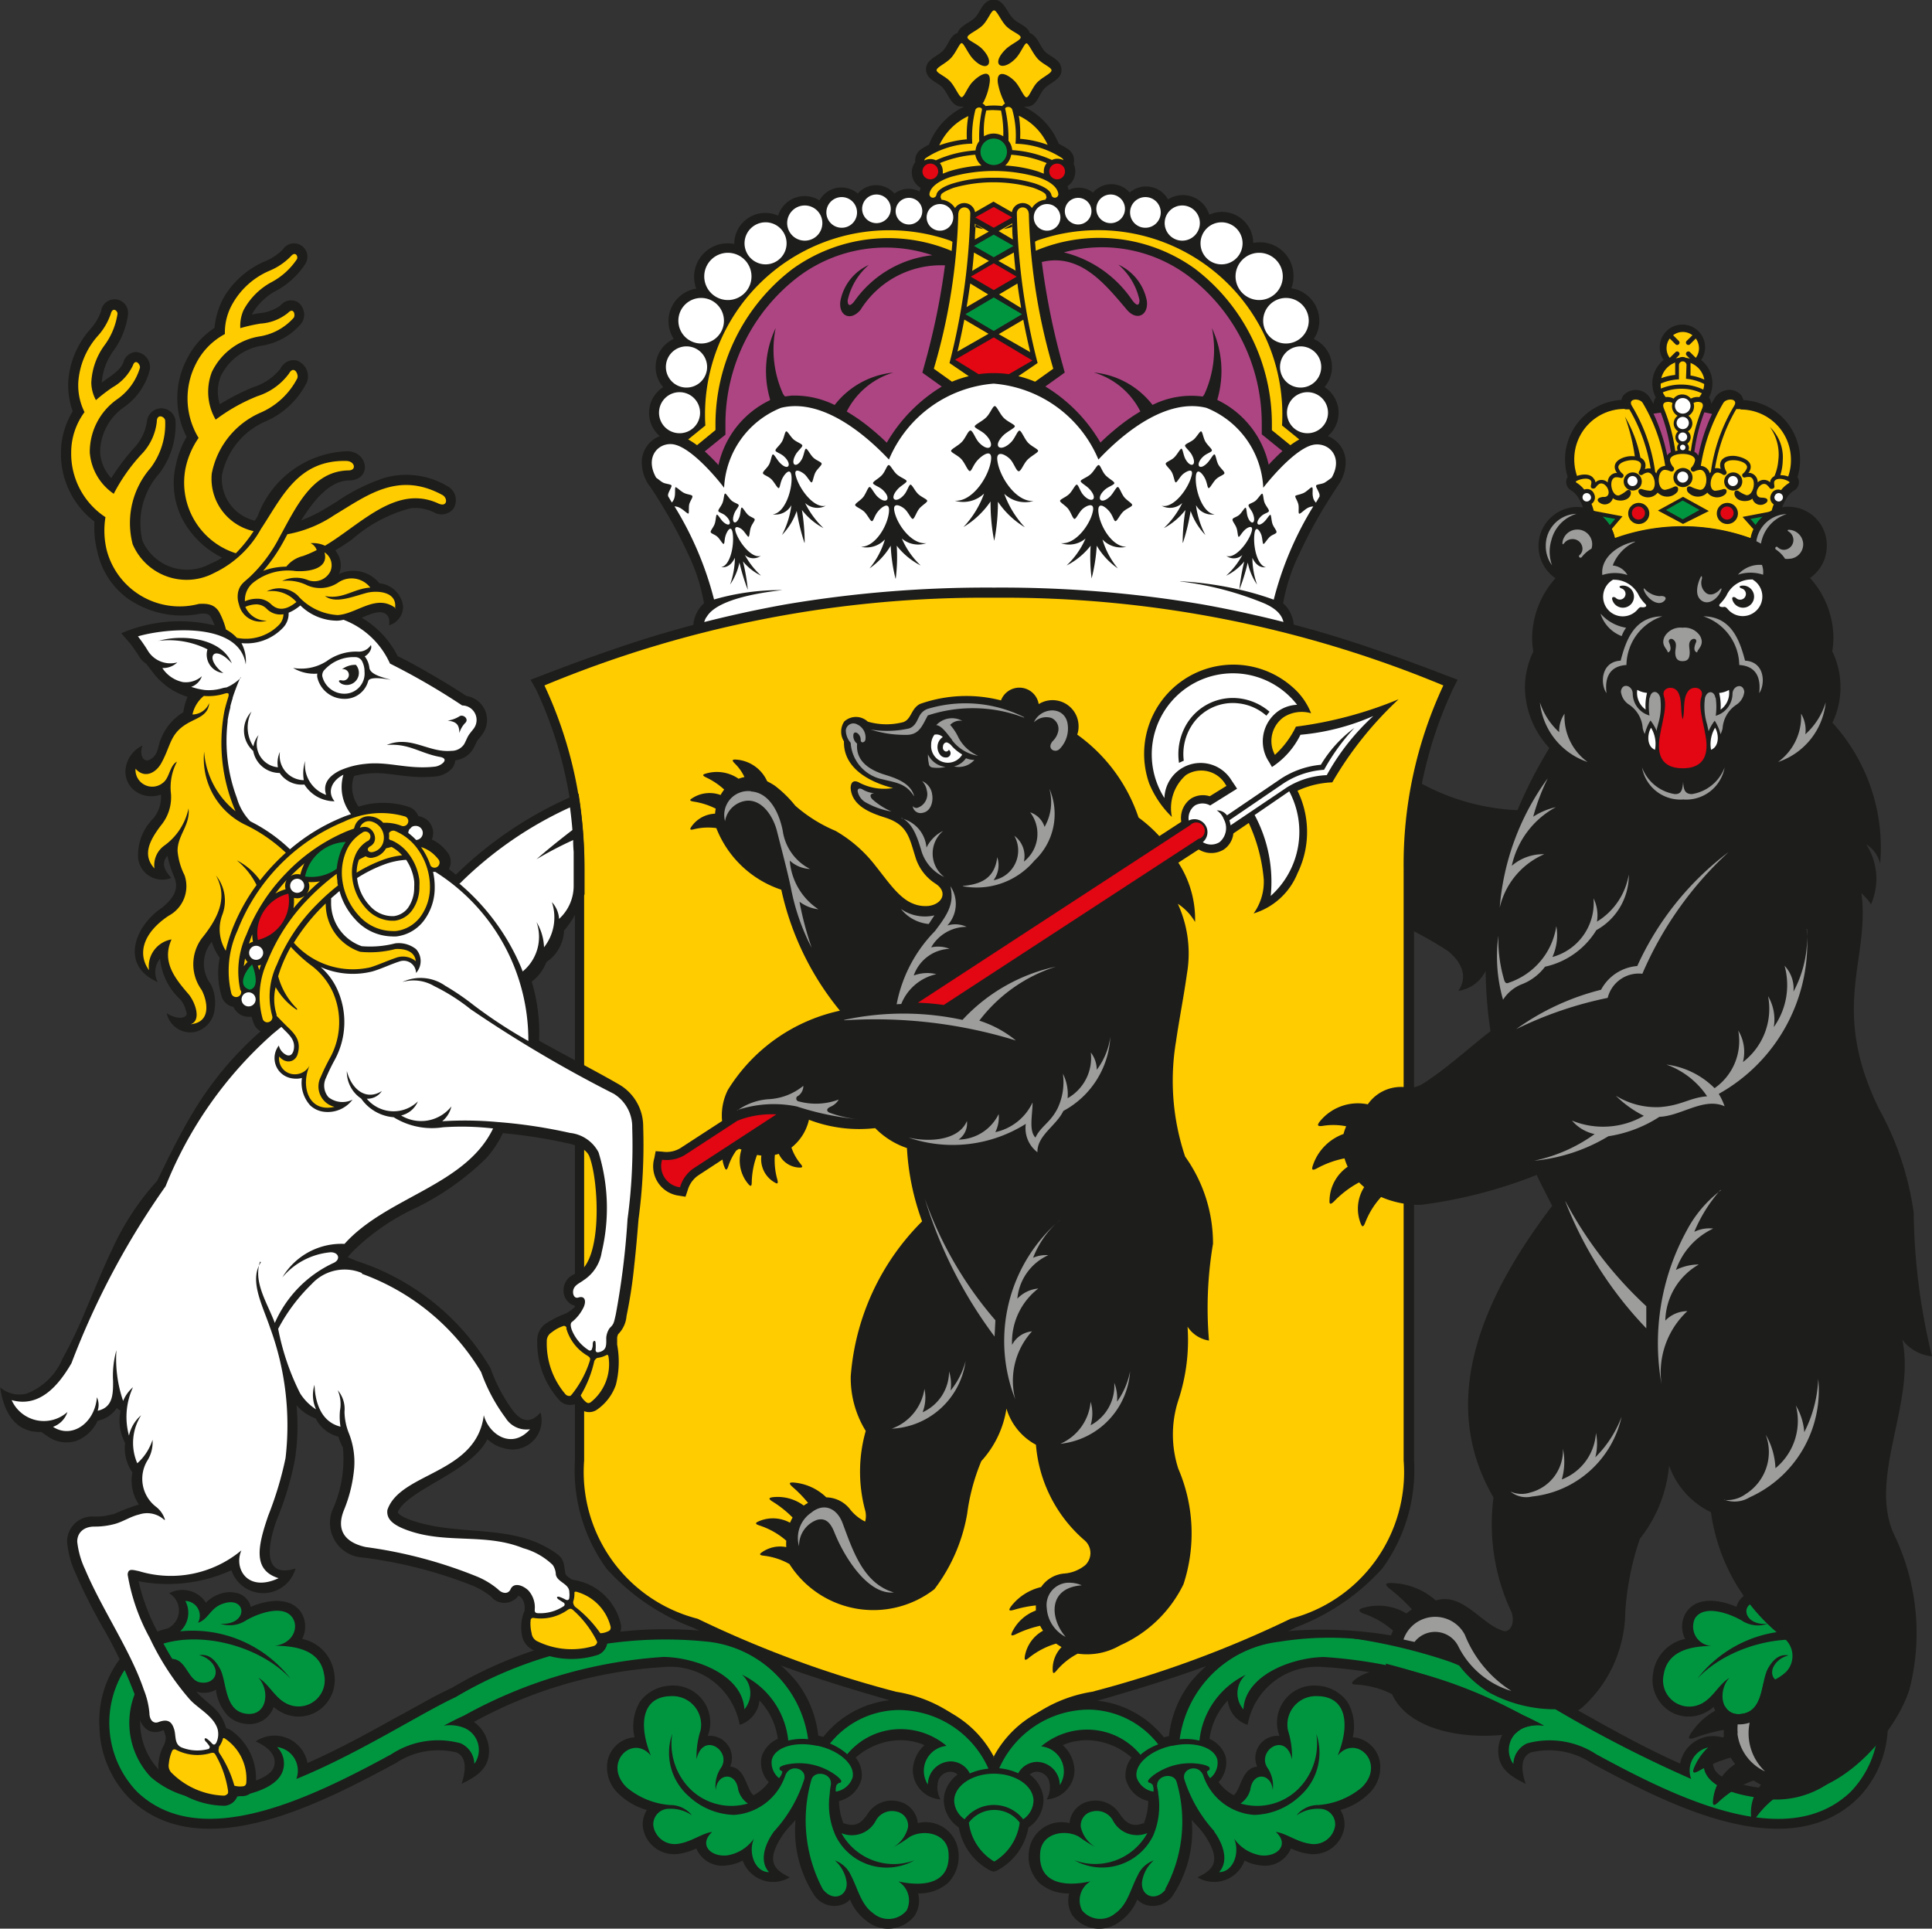
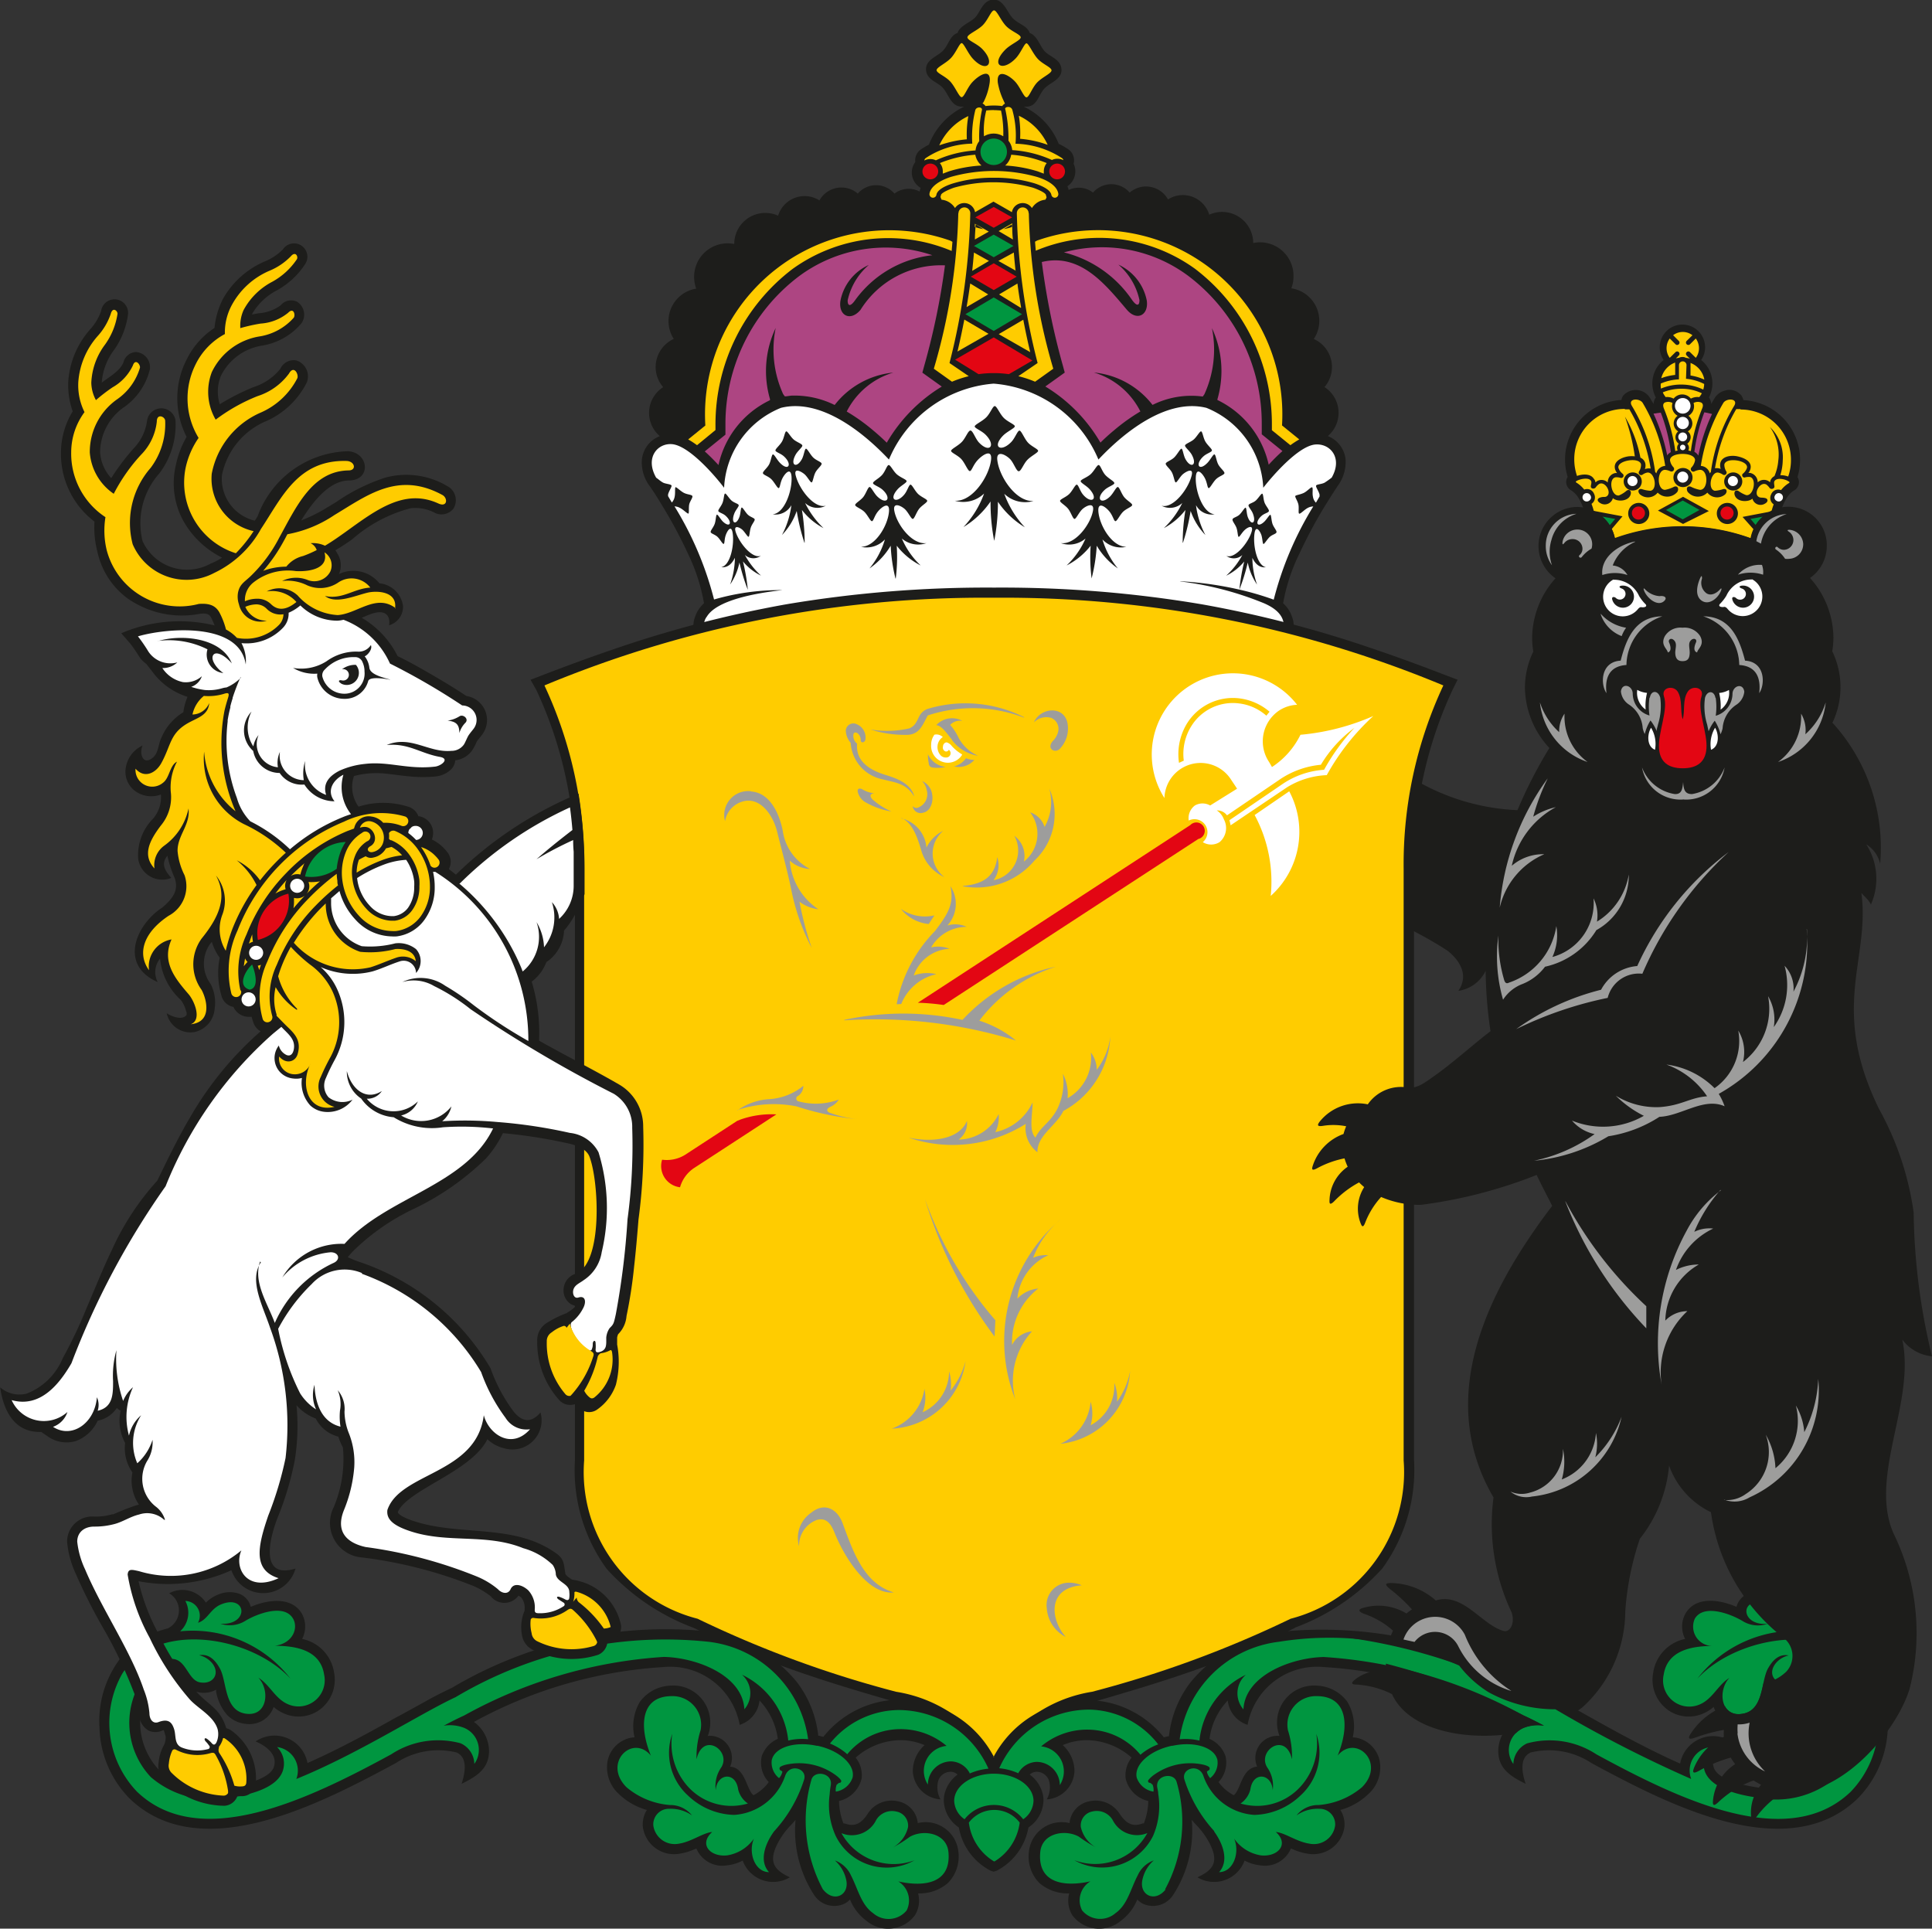
<svg xmlns="http://www.w3.org/2000/svg" id="Слой_1" data-name="Слой 1" viewBox="0 0 23.066 23.025">
  <rect x="0" y="0" width="23.066" height="23.025" fill="#333333" stroke="none" />
  <defs>
    <style>
      .cls-1 {
        fill: #1d1d1b;
      }

      .cls-1, .cls-2, .cls-3, .cls-4, .cls-5, .cls-6, .cls-7 {
        fill-rule: evenodd;
      }

      .cls-2 {
        fill: #fff;
      }

      .cls-3, .cls-8 {
        fill: #fc0;
      }

      .cls-4 {
        fill: #009640;
      }

      .cls-5 {
        fill: #e30613;
      }

      .cls-6 {
        fill: #ad4582;
      }

      .cls-7 {
        fill: #9d9d9c;
      }
    </style>
  </defs>
  <title>яр обл</title>
  <g>
    <path class="cls-1" d="M16.022,5.69a.336.336,0,0,1,.215.284.484.484,0,0,1-.095.313c-.066.1-.129.2-.189.3a5.646,5.646,0,0,0-.269.511,2.213,2.213,0,0,0-.193.589.389.389,0,0,1,.109.169.277.277,0,0,1-.042.268.256.256,0,0,1-.29.05H8.8a.256.256,0,0,1-.29-.05.277.277,0,0,1-.042-.268.389.389,0,0,1,.109-.169A2.213,2.213,0,0,0,8.388,7.1a5.646,5.646,0,0,0-.269-.511c-.06-.1-.123-.206-.19-.3a.477.477,0,0,1-.094-.313.339.339,0,0,1,.135-.241.364.364,0,0,1,.08-.043.364.364,0,0,1,.04-.585A.362.362,0,0,1,8,4.866a.369.369,0,0,1,.216-.335.392.392,0,0,1,.268-.6.414.414,0,0,1-.025-.141.4.4,0,0,1,.4-.4.407.407,0,0,1,.079.008.371.371,0,0,1,.524-.338.331.331,0,0,1,.316-.234.325.325,0,0,1,.177.052.3.3,0,0,1,.458-.082.289.289,0,0,1,.22-.1.292.292,0,0,1,.218.1.279.279,0,0,1,.3-.024.223.223,0,0,1,.013-.044.213.213,0,0,1-.106-.185A.2.2,0,0,1,11.1,2.42a.157.157,0,0,1,.069-.153.873.873,0,0,1,.093-.055.838.838,0,0,1,.422-.454.1.1,0,0,1-.03,0c-.129,0-.157-.151-.226-.225s-.194-.094-.2-.216.138-.157.205-.23.081-.179.171-.208c.03-.09.15-.123.211-.186s.093-.21.218-.212.16.15.232.223.172.087.2.175c.091.03.12.154.18.219s.193.094.2.215-.137.157-.205.23-.086.213-.211.215a.19.19,0,0,1-.035,0,.829.829,0,0,1,.418.444.829.829,0,0,1,.112.064.161.161,0,0,1,.071.142.306.306,0,0,1-.005.032.216.216,0,0,1,.02.091.212.212,0,0,1-.094.177.339.339,0,0,1,.015.045.268.268,0,0,1,.12-.027.273.273,0,0,1,.17.058.292.292,0,0,1,.218-.1.289.289,0,0,1,.22.1.3.3,0,0,1,.458.082.325.325,0,0,1,.177-.052.329.329,0,0,1,.315.234.376.376,0,0,1,.154-.033.372.372,0,0,1,.371.371.4.4,0,0,1,.481.4.392.392,0,0,1-.026.141.392.392,0,0,1,.334.388.386.386,0,0,1-.066.217.366.366,0,0,1,.128.574.365.365,0,0,1,.04.585" transform="translate(-0.172 -0.485)" />
    <path class="cls-2" d="M13.205,7.389A2.061,2.061,0,0,0,13.266,7a.861.861,0,0,0,.252.271.98.98,0,0,1-.184-.346.3.3,0,0,0,.286.088c-.176,0-.326-.264-.335-.428-.006-.117.088-.048.132.006s.053.115.072.116.053-.075.092-.113.107-.059.108-.08-.068-.056-.1-.1-.053-.114-.072-.115-.052.074-.092.113c-.111.107-.176.023-.063-.08.042-.038.113-.058.114-.079s-.072-.056-.11-.1-.056-.114-.077-.116-.055.075-.1.113-.113.059-.115.079.073.056.11.1c.108.124.01.173-.084.058-.035-.043-.053-.114-.072-.116s-.052.075-.092.113-.106.06-.108.08.068.056.1.1.053.114.072.116.052-.075.092-.114.149-.095.129.016c-.028.161-.21.409-.384.387a.3.3,0,0,0,.295-.055.979.979,0,0,1-.226.322A.861.861,0,0,0,13.193,7a2.067,2.067,0,0,0,.012.393m1.09-.428a2.476,2.476,0,0,0,.092-.38.782.782,0,0,0,.176.287,1.031,1.031,0,0,1-.112-.356.214.214,0,0,0,.223.109c-.143-.012-.236-.287-.225-.449.008-.117.077-.041.107.016s.03.117.046.12.051-.07.088-.106.093-.05.1-.07-.049-.061-.073-.106-.03-.117-.046-.12-.051.07-.088.105c-.1.1-.146.01-.042-.083.039-.035.1-.05.1-.07s-.053-.061-.079-.107-.033-.117-.05-.12-.053.069-.092.1-.1.05-.1.07.053.061.079.106c.073.131-.012.172-.076.051-.023-.045-.03-.117-.045-.12s-.051.07-.088.105-.093.051-.1.071.049.061.073.106.031.117.046.12.051-.07.088-.1.132-.084.1.025c-.041.157-.217.389-.357.354a.215.215,0,0,0,.247-.033,1.027,1.027,0,0,1-.22.3.8.8,0,0,0,.258-.217,2.425,2.425,0,0,0-.033.39m-3.429.428A1.981,1.981,0,0,1,10.806,7a.875.875,0,0,1-.253.271.98.98,0,0,0,.184-.346.3.3,0,0,1-.286.088c.176,0,.326-.264.335-.428.006-.117-.088-.048-.132.006s-.053.115-.072.116-.052-.075-.092-.113-.107-.059-.108-.08.068-.056.1-.1.053-.114.072-.115.052.074.092.113c.111.107.176.023.063-.08-.042-.038-.112-.058-.114-.079s.072-.056.11-.1.056-.114.077-.116.055.075.1.113.112.059.114.079-.073.056-.11.1c-.108.124-.01.173.084.058.035-.043.053-.114.072-.116s.052.075.093.113.105.06.107.08-.068.056-.1.1-.053.114-.072.116-.052-.075-.092-.114-.149-.095-.129.016c.028.161.21.409.384.387a.3.3,0,0,1-.294-.055.961.961,0,0,0,.225.322A.861.861,0,0,1,10.878,7a2.067,2.067,0,0,1-.012.393m-1.09-.428a2.476,2.476,0,0,1-.092-.38.782.782,0,0,1-.176.287,1.031,1.031,0,0,0,.112-.356.214.214,0,0,1-.223.109c.143-.012.236-.287.225-.449-.008-.117-.077-.041-.107.016s-.03.117-.046.12-.051-.07-.088-.106-.093-.05-.1-.07.049-.061.073-.106.03-.117.046-.12.051.07.088.105c.1.1.146.01.042-.083-.039-.035-.1-.05-.1-.07s.053-.061.079-.107.033-.117.05-.12.053.069.092.1.1.05.1.07-.053.061-.079.106c-.073.131.012.172.076.051.023-.045.03-.117.046-.12s.051.07.087.105.093.051.1.071-.049.061-.073.106-.031.117-.046.12-.051-.07-.088-.1-.132-.084-.1.025c.042.157.217.389.357.354a.215.215,0,0,1-.247-.033,1.045,1.045,0,0,0,.22.3.8.8,0,0,1-.258-.217,2.425,2.425,0,0,1,.033.39M9.1,7.526A2.39,2.39,0,0,1,9,7.2a.714.714,0,0,1-.111.263,1,1,0,0,0,.057-.319c-.039.079-.092.12-.163.112.11-.021.158-.267.136-.408-.016-.1-.062-.03-.081.022s-.013.1-.025.108-.045-.057-.076-.085-.075-.037-.08-.055.033-.056.048-.1.013-.1.025-.108.045.057.076.085c.087.078.113,0,.025-.076-.032-.027-.079-.036-.083-.053s.035-.057.051-.1.016-.1.028-.108.047.056.08.084.079.036.084.053-.036.057-.052.1c-.046.119.023.149.062.038.014-.041.013-.1.025-.108s.045.058.076.086.075.037.08.054-.033.056-.047.1-.014.105-.026.108-.044-.057-.076-.085-.107-.062-.077.03c.045.134.2.322.3.282a.15.15,0,0,1-.191-.01.921.921,0,0,0,.193.247.639.639,0,0,1-.216-.17,2.4,2.4,0,0,1,.058.337m5.159-.1a4.169,4.169,0,0,1,.71.1,2.409,2.409,0,0,1,.058-.336.639.639,0,0,1-.216.17.921.921,0,0,0,.193-.247.15.15,0,0,1-.191.01c.1.04.257-.148.3-.282.03-.092-.038-.065-.077-.03s-.065.089-.076.085-.011-.067-.026-.108-.051-.079-.047-.1.049-.027.08-.054.064-.089.076-.086.011.067.025.108c.039.111.108.081.062-.038-.016-.042-.056-.081-.052-.1s.052-.026.084-.053.067-.088.08-.084.012.067.028.108.056.081.051.1-.051.026-.083.053c-.088.074-.061.154.025.076.031-.028.065-.089.076-.085s.011.067.025.108.052.08.048.1-.049.027-.08.055-.065.088-.076.085-.011-.067-.025-.108-.065-.123-.081-.022c-.022.141.027.387.136.408-.071.008-.124-.033-.162-.112a.971.971,0,0,0,.056.319.714.714,0,0,1-.111-.263,2.377,2.377,0,0,1-.1.323,3.4,3.4,0,0,1,.41.12,4,4,0,0,1,.472-1.113.149.149,0,0,0-.068.019c-.039.021-.086.073-.1.067s0-.068-.01-.111-.044-.089-.036-.1.058-.016.1-.036.086-.073.1-.067,0,.068.01.111a.126.126,0,0,0,.036.072l.043-.074,0-.023c-.011-.044-.048-.091-.041-.107s.061-.015.1-.034a1.033,1.033,0,0,0,.086-.061c.136-.238-.021-.413-.2-.395-.2.022-.5.366-.617.516a1.083,1.083,0,0,0-.679-.954c-.449-.111-.939.246-1.289.617a1.483,1.483,0,0,0-1.251-.906,1.483,1.483,0,0,0-1.25.906c-.35-.371-.84-.728-1.289-.617a1.083,1.083,0,0,0-.679.954C8.7,6.154,8.4,5.81,8.2,5.788c-.174-.018-.332.158-.194.4.022.014.054.044.083.059s.094.018.1.034-.03.063-.041.107l0,.02.045.076a.137.137,0,0,0,.034-.071c.009-.043,0-.105.01-.111s.059.046.1.067.089.02.1.036-.027.062-.036.1,0,.105-.01.111-.059-.046-.1-.067a.154.154,0,0,0-.066-.019,4.006,4.006,0,0,1,.472,1.112,2.838,2.838,0,0,1,.815-.112c-.332.037-.782.122-.9.315a.161.161,0,0,0,.013.215q.461-.117.931-.2a14.355,14.355,0,0,1,2.484-.2,14.358,14.358,0,0,1,2.485.2q.471.082.931.2a.115.115,0,0,0,.044-.1c0-.14-.118-.22-.232-.271a3.84,3.84,0,0,0-1-.262m-2.227-.489a2.357,2.357,0,0,1-.043-.466,1.042,1.042,0,0,1-.323.305,1.154,1.154,0,0,0,.246-.4.359.359,0,0,1-.349.086c.211.014.41-.293.432-.487.016-.138-.1-.062-.158,0s-.072.132-.095.133-.057-.093-.1-.141-.123-.078-.124-.1.086-.061.131-.11.072-.132.1-.133.057.093.1.141c.126.135.21.04.082-.09-.048-.049-.131-.078-.131-.1s.091-.061.139-.11.076-.132.1-.133.06.093.108.141.131.078.132.1-.092.062-.14.111c-.137.14-.024.205.1.074.045-.049.072-.132.095-.133s.057.093.1.141.122.078.123.1-.086.062-.131.111-.072.132-.1.133-.057-.093-.1-.141-.172-.124-.156.009c.022.194.221.5.432.487a.359.359,0,0,1-.349-.086,1.154,1.154,0,0,0,.246.4,1.028,1.028,0,0,1-.322-.305,2.358,2.358,0,0,1-.044.466" transform="translate(-0.172 -0.485)" />
    <path class="cls-3" d="M12.265,3.344l-.17-.1.162-.093c0,.063,0,.127.008.19m.033.375L12.092,3.6l.184-.1c.006.075.013.151.022.227m.062.434L12.1,4l.219-.13c.013.1.027.19.044.285m.109.534-.376-.215.293-.172c.025.131.052.26.083.387M11.8,3.5l.179.1-.2.119c.008-.074.015-.148.021-.221m.02-.338.157.09-.166.094c0-.061.007-.123.009-.184M11.685,4.3l.289.17-.371.212c.03-.125.057-.253.082-.382m.07-.431L11.97,4l-.258.151c.016-.092.03-.185.043-.278m.7-.841a7.129,7.129,0,0,0,.292,1.855l-.217.155a1.277,1.277,0,0,0-.2-.066l.23-.157a7.81,7.81,0,0,1-.248-1.787.07.07,0,0,1,.07-.071.071.071,0,0,1,.071.071m-.84,0a7.129,7.129,0,0,1-.292,1.855l.217.155a1.277,1.277,0,0,1,.2-.066l-.23-.157a7.865,7.865,0,0,0,.248-1.787.07.07,0,0,0-.07-.071.071.071,0,0,0-.071.071m-3.228,2.7.206-.167a2.2,2.2,0,0,1,2.925-2.207l.025.014-.009.109a1.954,1.954,0,0,0-1.9.215A2.332,2.332,0,0,0,8.714,5.56v.059L8.494,5.8a1.061,1.061,0,0,0-.106-.069m4.14-2.36.025-.014a2.2,2.2,0,0,1,2.925,2.207l.206.167a1.061,1.061,0,0,0-.106.069l-.221-.179V5.56a2.332,2.332,0,0,0-.919-1.867,1.954,1.954,0,0,0-1.9-.215l-.009-.109M11.208,2.4a.04.04,0,0,1,.018-.029,1.04,1.04,0,0,1,.554-.171,1.322,1.322,0,0,1,.036-.4c.013-.045.089-.04.079,0a1.506,1.506,0,0,0-.032.37.217.217,0,0,0-.044.111,1.36,1.36,0,0,0-.474.118.145.145,0,0,0-.066-.015.152.152,0,0,0-.071.017m.828.206a1.646,1.646,0,0,1,.488.067c.116.038.19.086.2.136a.042.042,0,0,0,.083-.013c-.013-.084-.109-.155-.255-.2a1.9,1.9,0,0,0-1.028,0c-.146.048-.242.119-.255.2a.042.042,0,0,0,.083.013c.008-.05.082-.1.2-.136a1.646,1.646,0,0,1,.488-.067m.828-.206a.04.04,0,0,0-.018-.029,1.061,1.061,0,0,0-.554-.171,1.141,1.141,0,0,0-.039-.408c-.021-.051-.1-.031-.082,0a1.594,1.594,0,0,1,.037.372.21.21,0,0,1,.045.112,1.36,1.36,0,0,1,.474.118.145.145,0,0,1,.066-.015.152.152,0,0,1,.071.017m-.956-.688a.746.746,0,0,0,.076-.24c.021-.184-.135-.083-.21,0-.059.065-.095.176-.125.176s-.076-.122-.136-.187-.163-.1-.163-.135.113-.082.173-.147.1-.175.126-.176.075.123.135.187c.166.179.278.052.108-.12-.064-.064-.173-.1-.174-.136s.121-.082.184-.146.1-.176.134-.176.081.122.144.187.173.1.174.135-.121.082-.184.147c-.183.186-.033.272.128.1.059-.064.1-.175.125-.176s.076.123.136.187.163.1.163.136-.113.082-.173.146-.095.176-.126.176-.075-.122-.135-.187c-.076-.082-.227-.163-.207.013a.823.823,0,0,0,.068.212l.017.037a.089.089,0,0,0-.032.029.8.8,0,0,0-.2,0,.118.118,0,0,0-.033-.03l0-.008m-.519.507a.714.714,0,0,1,.347-.349,1.241,1.241,0,0,0-.018.277,1.346,1.346,0,0,0-.329.072m.525,1a.665.665,0,0,1-.1-.025V3.156Zm.343-.056v.031a.665.665,0,0,1-.1.025Zm.412-.32-.013.025a.215.215,0,0,0-.161.1.131.131,0,0,0-.239.049l-.22-.126-.22.126a.131.131,0,0,0-.239-.049.215.215,0,0,0-.161-.1L11.4,2.836a.086.086,0,0,0,.006-.023c.007-.032.13-.079.158-.088a1.75,1.75,0,0,1,.938,0c.028.009.151.055.158.089a.079.079,0,0,0,.006.022m-.33-.969a.708.708,0,0,1,.344.347,1.259,1.259,0,0,0-.329-.072,1.277,1.277,0,0,0-.015-.275m-.447.594a1.619,1.619,0,0,0-.389.07l-.072.027,0-.026a.154.154,0,0,0-.035-.1,1.394,1.394,0,0,1,.423-.1.222.222,0,0,0,.071.126m.359-.126a1.394,1.394,0,0,1,.423.1.154.154,0,0,0-.035.1l0,.026-.072-.027a1.619,1.619,0,0,0-.389-.07.222.222,0,0,0,.071-.126M12.036,1.8a.814.814,0,0,1,.087.005,1.294,1.294,0,0,1,.027.307.22.22,0,0,0-.23,0,.967.967,0,0,1,.027-.308.869.869,0,0,1,.089-.005" transform="translate(-0.172 -0.485)" />
-     <path class="cls-2" d="M15.7,5.112a.246.246,0,1,0-.246-.246.246.246,0,0,0,.246.246m-.176-.526a.272.272,0,1,0-.271-.272.272.272,0,0,0,.271.272m-.319-.519a.282.282,0,1,0-.282-.282.283.283,0,0,0,.282.282m-.449-.426a.251.251,0,1,0-.251-.25.25.25,0,0,0,.251.25m-.469-.283a.21.21,0,1,0-.21-.21.21.21,0,0,0,.21.21m-.44-.154a.183.183,0,1,0-.183-.183.182.182,0,0,0,.183.183m-.415-.055a.171.171,0,1,0-.171-.17.17.17,0,0,0,.171.17m-.388.016a.159.159,0,1,0-.159-.159.159.159,0,0,0,.159.159m-.371.074a.159.159,0,1,0-.159-.159.159.159,0,0,0,.159.159m3.109,2.418a.245.245,0,1,0-.245-.244.244.244,0,0,0,.245.244M8.367,5.112a.246.246,0,1,1,.247-.246.246.246,0,0,1-.247.246m.176-.526a.272.272,0,1,1,.272-.272.271.271,0,0,1-.272.272m.319-.519a.282.282,0,1,1,.282-.282.282.282,0,0,1-.282.282m.45-.426a.251.251,0,1,1,.251-.25.251.251,0,0,1-.251.25m.469-.283a.21.21,0,1,1,.209-.21.209.209,0,0,1-.209.21m.44-.154a.183.183,0,1,1,.183-.183.182.182,0,0,1-.183.183m.415-.055a.171.171,0,1,1,.171-.17.171.171,0,0,1-.171.17m.388.016a.159.159,0,1,1,.159-.159.159.159,0,0,1-.159.159m.37.074a.159.159,0,1,1,.159-.159.159.159,0,0,1-.159.159M8.286,5.657a.245.245,0,1,1,.244-.244.244.244,0,0,1-.244.244" transform="translate(-0.172 -0.485)" />
    <path class="cls-4" d="M12.036,2.455a.158.158,0,1,1,.158-.158.158.158,0,0,1-.158.158m0,.831-.236.135.236.135.236-.135Zm0,.75-.338.2.338.2.338-.2Z" transform="translate(-0.172 -0.485)" />
    <path class="cls-5" d="M12.793,2.438a.094.094,0,1,1-.094.094.094.094,0,0,1,.094-.094m-1.514,0a.094.094,0,1,1-.094.094.094.094,0,0,1,.094-.094m.757.518-.22.124.22.124.22-.124Zm0,.672-.274.16.274.16.274-.16Zm0,.885-.461.266.28.173a1.291,1.291,0,0,1,.362,0l.281-.163Z" transform="translate(-0.172 -0.485)" />
    <path class="cls-6" d="M14.707,5.266V5.25a1.206,1.206,0,0,0-.066-.848,1.284,1.284,0,0,1-.09.79l-.019.027a1.04,1.04,0,0,0-.6.1h0a1.009,1.009,0,0,0-.7-.387.913.913,0,0,1,.555.465,2.293,2.293,0,0,0-.319.229c-.055.045-.107.093-.158.143a1.9,1.9,0,0,0-.658-.67l.232-.166-.022-.081a8.664,8.664,0,0,1-.252-1.239c.462-.112.763.273,1.014.568.121.144.265.066.239-.11a.6.6,0,0,0-.339-.427.77.77,0,0,1,.252.424c0,.062-.027.082-.087,0a1.39,1.39,0,0,0-.815-.57,1.723,1.723,0,0,1,1.493.287,2.209,2.209,0,0,1,.869,1.768v.117l.247.2a2.3,2.3,0,0,0-.164.163,1.129,1.129,0,0,0-.613-.773m-5.341,0V5.25A1.2,1.2,0,0,1,9.433,4.4a1.284,1.284,0,0,0,.089.79l.02.027c.026,0,.053-.007.08-.009a1.082,1.082,0,0,1,.515.112h0a1.011,1.011,0,0,1,.7-.387.915.915,0,0,0-.556.465,2.269,2.269,0,0,1,.32.229c.054.045.107.093.158.143a1.9,1.9,0,0,1,.657-.67l-.232-.166.022-.081a8.473,8.473,0,0,0,.248-1.2,1.131,1.131,0,0,0-1.009.532c-.122.144-.266.066-.239-.11a.593.593,0,0,1,.339-.427.772.772,0,0,0-.253.424c0,.062.028.082.087,0a1.312,1.312,0,0,1,.924-.54,1.737,1.737,0,0,0-1.6.257,2.21,2.21,0,0,0-.87,1.768l0,.117-.247.2c.058.052.113.108.164.163a1.125,1.125,0,0,1,.612-.773" transform="translate(-0.172 -0.485)" />
    <path class="cls-1" d="M15.632,19.919a9.851,9.851,0,0,1-1.056.455c-.438.161-.885.294-1.333.424a1.553,1.553,0,0,0-1.1.737l-.1.183-.1-.183a1.551,1.551,0,0,0-1.1-.737c-.448-.13-.895-.263-1.333-.424a9.939,9.939,0,0,1-1.056-.455,2.642,2.642,0,0,1-1.04-.706,2,2,0,0,1-.378-1.292l0-7.065a4.895,4.895,0,0,0-.461-2.134L6.506,8.6l.123-.047c.29-.112.582-.22.877-.32A13.68,13.68,0,0,1,9.555,7.7a14.366,14.366,0,0,1,2.485-.2,14.355,14.355,0,0,1,2.484.2,13.649,13.649,0,0,1,2.049.533c.295.1.587.208.877.32l.124.047-.059.118a4.923,4.923,0,0,0-.461,2.134l0,7.065a2,2,0,0,1-.378,1.292,2.642,2.642,0,0,1-1.04.706" transform="translate(-0.172 -0.485)" />
    <path class="cls-3" d="M12.04,21.475a1.663,1.663,0,0,1,1.17-.793,12.951,12.951,0,0,0,2.371-.872,1.808,1.808,0,0,0,1.349-1.889l0-7.066a5.037,5.037,0,0,1,.474-2.187A13.662,13.662,0,0,0,12.04,7.621,13.662,13.662,0,0,0,6.672,8.668a5.037,5.037,0,0,1,.474,2.187l0,7.066A1.808,1.808,0,0,0,8.5,19.81a12.951,12.951,0,0,0,2.371.872,1.663,1.663,0,0,1,1.17.793" transform="translate(-0.172 -0.485)" />
-     <path class="cls-1" d="M12.123,8.846a.234.234,0,0,1,.45.045.311.311,0,0,1,.476.264.294.294,0,0,1-.016.1,2,2,0,0,1,.732.99,1.69,1.69,0,0,1,.248.222l.261-.17v-.01a.283.283,0,0,1,.117-.268.268.268,0,0,1,.224-.028l.2-.124a.29.29,0,0,1-.019-.029.336.336,0,0,0-.465-.1.525.525,0,0,0-.168.5,1.182,1.182,0,0,1-.271-.4A1.065,1.065,0,0,1,15.6,8.685.8.8,0,0,1,15.825,9a.4.4,0,0,0-.326.046.349.349,0,0,0-.106.451,1.108,1.108,0,0,0,.251-.337,4.782,4.782,0,0,0,1.226-.327,4.306,4.306,0,0,0-.792.992,1.081,1.081,0,0,0-.415.1,1.121,1.121,0,0,1,0,.985.823.823,0,0,1-.524.48.649.649,0,0,0,.121-.405,2.018,2.018,0,0,0-.179-.675l-.184.125a.265.265,0,0,1-.116.193.285.285,0,0,1-.294,0l-.007,0-.24.156a1.241,1.241,0,0,1,.2.708.648.648,0,0,0-.206-.217,1.422,1.422,0,0,1,.109.834c-.038.273-.092.541-.131.811a2.842,2.842,0,0,0,.109,1.372,1.783,1.783,0,0,1,.333,1.042,4.6,4.6,0,0,0-.048,1.155.372.372,0,0,1-.256-.166,2.282,2.282,0,0,1-.11.879,1.321,1.321,0,0,0,0,.818,1.951,1.951,0,0,1,.062,1.377,1.529,1.529,0,0,1-.755.73.789.789,0,0,1-.508.1.823.823,0,0,0-.256.206c-.036.043-.041.023-.043-.007a.378.378,0,0,1,.106-.278.714.714,0,0,1-.065-.041.933.933,0,0,0-.328.172c-.048.04-.05.016-.046-.017a.431.431,0,0,1,.218-.309.436.436,0,0,1-.035-.059,1.3,1.3,0,0,0-.288.1c-.066.032-.061.007-.046-.025a.512.512,0,0,1,.283-.257c0-.02,0-.04,0-.061a1.422,1.422,0,0,0-.255.051c-.079.023-.067,0-.043-.037a.635.635,0,0,1,.361-.233.369.369,0,0,1,.281-.162.45.45,0,0,0,.246-.1.2.2,0,0,0-.013-.3,1.686,1.686,0,0,1-.576-1.137.726.726,0,0,1-.352-.432,1.2,1.2,0,0,1-.3.627,2.439,2.439,0,0,0-.169.629,2.068,2.068,0,0,1-.391.9,1.188,1.188,0,0,1-1.731-.3.811.811,0,0,0-.311-.1c-.056-.007-.042-.023-.018-.04a.376.376,0,0,1,.291-.062.662.662,0,0,1,0-.077.918.918,0,0,0-.322-.182c-.059-.019-.04-.034-.011-.047a.423.423,0,0,1,.378.015.512.512,0,0,1,.031-.062,1.278,1.278,0,0,0-.237-.189c-.063-.039-.039-.048,0-.054a.523.523,0,0,1,.37.1c.016-.011.033-.022.051-.032a1.452,1.452,0,0,0-.181-.187c-.062-.054-.033-.058.008-.056a.633.633,0,0,1,.391.177.368.368,0,0,1,.288.148.523.523,0,0,0,.176.141.256.256,0,0,0,0-.134,1.774,1.774,0,0,1,.007-.948,1.2,1.2,0,0,1-.179-.653,2.92,2.92,0,0,1,.852-1.849A2.99,2.99,0,0,1,11,14.191a.963.963,0,0,1-.379-.238,1.674,1.674,0,0,1-.791-.1.588.588,0,0,1-.209.332.633.633,0,0,0,.113.2c.029.035.011.039-.013.039a.28.28,0,0,1-.251-.164.359.359,0,0,1-.047.012.84.84,0,0,0,.031.3c.011.05-.006.045-.027.033a.32.32,0,0,1-.165-.324l-.052-.008a.993.993,0,0,0-.063.325c0,.058-.017.048-.036.028a.432.432,0,0,1-.087-.417L8.995,14.2l-.033.021a.685.685,0,0,0-.094.185c-.021.062-.033.044-.045.016a.335.335,0,0,1-.025-.094l-.292.191a.322.322,0,0,0-.124.176l-.026.077-.081-.013a.353.353,0,0,1-.291-.448L8,14.228l.081.006a.32.32,0,0,0,.212-.041l.5-.325a.679.679,0,0,1,.069-.371,2.091,2.091,0,0,1,1.338-.946,3.424,3.424,0,0,1-.7-1.444,1.259,1.259,0,0,1-.776-.736.717.717,0,0,0-.272.015c-.049.012-.042-.006-.028-.028a.361.361,0,0,1,.285-.159.544.544,0,0,1,.008-.06.873.873,0,0,0-.269-.085c-.052-.01-.037-.024-.014-.038a.38.38,0,0,1,.341-.04.562.562,0,0,1,.043-.065A.856.856,0,0,0,8.6,9.765c-.052-.025-.033-.036,0-.045a.457.457,0,0,1,.39.062.429.429,0,0,1,.07-.02A.561.561,0,0,0,8.945,9.6c-.045-.044-.021-.048.011-.047a.439.439,0,0,1,.375.259,1.011,1.011,0,0,1,.089.051,1.377,1.377,0,0,1,.247.241,1.768,1.768,0,0,0,.48.3,1.624,1.624,0,0,1,.481.422c.139.173.276.382.445.447a.383.383,0,0,0,.188.027c.163-.022.232-.168.078-.267a.571.571,0,0,1-.239-.32c-.073-.232-.093-.383-.362-.468-.178-.056-.395-.141-.41-.35,0-.071.035-.106.106-.065a.64.64,0,0,0,.4.063c-.266-.067-.594-.228-.586-.557A.219.219,0,0,1,10.25,9.1a.206.206,0,0,1,.282,0,.793.793,0,0,0,.424.006c.1-.036.091-.161.2-.217a1.655,1.655,0,0,1,.968-.042" transform="translate(-0.172 -0.485)" />
    <path class="cls-7" d="M11.666,11.065a.9.9,0,0,0,.856-.306A.76.76,0,0,0,12.7,9.9a.6.6,0,0,1-.057.457.269.269,0,0,0-.172-.174.421.421,0,0,1-.075.588.3.3,0,0,0-.114-.308.36.36,0,0,1-.248.53.3.3,0,0,0,.044-.275c-.027.227-.162.322-.407.343m-.734-.81c.134.062.189.24.23.372a.5.5,0,0,0,.28.333.353.353,0,0,1-.014-.552.437.437,0,0,0-.2.2.391.391,0,0,0-.3-.349m-.115,7.286a.933.933,0,0,0,.882-.807.933.933,0,0,1-.179.352.527.527,0,0,0-.018-.229.537.537,0,0,1-.316.488.491.491,0,0,0,.022-.279.6.6,0,0,1-.391.475m2.02.18a.933.933,0,0,0,.826-.865.916.916,0,0,1-.156.363.5.5,0,0,0-.033-.226.534.534,0,0,1-.282.507.494.494,0,0,0,0-.28.606.606,0,0,1-.358.5m-1.654-7.91a.2.2,0,0,1,.12.16c.015.083-.015.2-.111.218a.094.094,0,0,1-.121-.08.054.054,0,0,0,.056.021.171.171,0,0,0,.112-.208.21.21,0,0,0-.056-.111m1.334-.7c.075-.176.35-.207.4,0a.348.348,0,0,1-.091.315c-.053.057-.163,0-.083-.093a.23.23,0,0,0,.066-.121.142.142,0,0,0-.083-.155.209.209,0,0,0-.208.052m-1.431.878c-.043-.15-.206-.208-.345-.251-.179-.055-.354-.158-.335-.372a.116.116,0,0,1-.045-.1c0-.037.03-.043.056-.019a.1.1,0,0,1,.032.076c0,.04.045.032.055,0a.171.171,0,0,0-.1-.188.091.091,0,0,0-.133.072.233.233,0,0,0,.058.149.475.475,0,0,0,.387.437c.149.039.273.045.369.2m-.269.183a.852.852,0,0,1-.218-.137c-.037-.031-.052-.076.014-.081a.329.329,0,0,1-.137-.043c-.035-.022-.067-.016-.062.023a.2.2,0,0,0,.083.122.938.938,0,0,0,.32.116M12.4,9.048a1.562,1.562,0,0,0-1.153-.1.178.178,0,0,0-.1.089c-.029.055-.047.116-.12.144a1.194,1.194,0,0,1-.462.013,1.332,1.332,0,0,0,.415.064c.166.006.2-.106.269-.232a1.715,1.715,0,0,1,1.148.026m-.861.266a.485.485,0,0,0,.314.19.482.482,0,0,1-.234-.216.636.636,0,0,0-.1-.153.162.162,0,0,1,.145-.048.256.256,0,0,0-.311.051c.07.005.143.123.19.176m-.289.168a.452.452,0,0,0,.01.114.049.049,0,0,0,.045.048.424.424,0,0,0,.155-.007h0a.265.265,0,0,1-.212-.154m.31.147a.248.248,0,0,0,.246-.077.256.256,0,0,1-.1-.02.251.251,0,0,1-.151.1M9.712,18.945a.363.363,0,0,1,.144-.4c.16-.131.312-.044.374.12.121.321.245.723.613.831-.31.03-.592-.423-.708-.714-.037-.092-.091-.185-.209-.152a.326.326,0,0,0-.214.317m2.957.731a.417.417,0,0,0,.226.349c-.182-.207-.225-.584.192-.616a.378.378,0,0,0-.179-.03.267.267,0,0,0-.239.3m.156-4.63a1.9,1.9,0,0,0-.532,2.139.877.877,0,0,1,.2-.811.3.3,0,0,0-.238.162.806.806,0,0,1,.313-.673.391.391,0,0,0-.25.121.634.634,0,0,1,.369-.519.375.375,0,0,0-.181.031,1.133,1.133,0,0,1,.318-.45m-1.8-.983a1.636,1.636,0,0,0,1.395-.166.36.36,0,0,0,.139.339c-.006-.2.228-.319.309-.493a1.066,1.066,0,0,0,.561-.885.838.838,0,0,1-.162.394.337.337,0,0,0-.071-.207.553.553,0,0,1-.277.546.538.538,0,0,0-.056-.292.736.736,0,0,1-.063.412c-.087.173-.2.213-.265.35-.081-.083-.035-.268-.034-.42a.64.64,0,0,1-.445.355.394.394,0,0,0,.04-.216.542.542,0,0,1-.479.305.235.235,0,0,0,.1-.222c-.092.221-.418.258-.688.2m.186.73a4.518,4.518,0,0,0,.842,1.449l-.01.194a5.318,5.318,0,0,1-.832-1.643m.114-3.385a.5.5,0,0,1-.4-.077.481.481,0,0,0,.332.18ZM9.138,9.931a.286.286,0,0,0-.31.357.294.294,0,0,1,.262-.244c.191-.012.318.2.359.366.056.224.117.447.165.672a2.6,2.6,0,0,0,.249.719,3.829,3.829,0,0,1-.146-.551.459.459,0,0,0,.225.09.768.768,0,0,1-.341-.581.38.38,0,0,0,.242.1.607.607,0,0,1-.326-.457c-.045-.223-.162-.455-.379-.468m1.794,2.537a.589.589,0,0,1,.419-.356.458.458,0,0,0-.27.016.476.476,0,0,1,.428-.319.378.378,0,0,0-.22-.017.489.489,0,0,1,.424-.245.324.324,0,0,0-.231-.016.379.379,0,0,0,.037-.469c.045.206-.023.324-.185.536a1.7,1.7,0,0,0-.457.873Zm-.681.19a3.344,3.344,0,0,1,1.412,0,2.125,2.125,0,0,1,1.116-.636,1.85,1.85,0,0,0-.915.645,1.318,1.318,0,0,1,.437.237,5.706,5.706,0,0,0-2.05-.241M8.969,13.739a1.378,1.378,0,0,1,.715-.045,3.361,3.361,0,0,0,.747.154,1.35,1.35,0,0,1-.34-.074c-.052-.015-.063-.051,0-.078a.214.214,0,0,0,.095-.084.785.785,0,0,1-.485.02.034.034,0,0,1,0-.064.144.144,0,0,0,.062-.12.714.714,0,0,1-.421.16.729.729,0,0,0-.363.131" transform="translate(-0.172 -0.485)" />
    <path class="cls-5" d="M9.441,13.789l-.988.644a.41.41,0,0,0-.162.226.255.255,0,0,1-.214-.329.416.416,0,0,0,.272-.057l.623-.406.042-.017a1.114,1.114,0,0,1,.427-.061M14.48,10.5l-3.041,1.983a2.685,2.685,0,0,0-.309-.027l3.253-2.121a.1.1,0,1,1,.1.165" transform="translate(-0.172 -0.485)" />
    <path class="cls-2" d="M15.291,9.029a.6.6,0,0,0-.324-.146.582.582,0,0,0-.572.271.628.628,0,0,0-.09.412l-.057.026a.706.706,0,0,1,.09-.461.644.644,0,0,1,.636-.308.681.681,0,0,1,.355.159Zm-.427,1.309a.589.589,0,0,0-.014-.061l.621-.423a1,1,0,0,1,.509-.179,2.53,2.53,0,0,1,.362-.5,1.5,1.5,0,0,0-.4.44,1.049,1.049,0,0,0-.506.186l-.615.418a.146.146,0,0,0-.122-.059.213.213,0,0,1,.084.105.22.22,0,0,1-.051.274.19.19,0,0,1-.2,0,.155.155,0,0,0-.168-.258.189.189,0,0,1,.074-.18.184.184,0,0,1,.182,0l.321-.2c-.025-.041-.055-.082-.073-.111a.432.432,0,0,0-.794.222.969.969,0,0,1,1.584-1.113.425.425,0,0,0-.217.07.444.444,0,0,0-.126.6c.014.021.029.049.043.073a.967.967,0,0,0,.34-.385,2.778,2.778,0,0,0,.87-.224,2.771,2.771,0,0,0-.556.706.976.976,0,0,0-.474.145Zm.7-.406a1.028,1.028,0,0,1-.221,1.249,1.683,1.683,0,0,0-.192-.966Z" transform="translate(-0.172 -0.485)" />
    <path class="cls-2" d="M11.656,9.5a.2.2,0,0,1-.367-.124.2.2,0,0,1,.039-.12.11.11,0,0,1,.1.028.141.141,0,0,0-.063.109A.148.148,0,0,0,11.4,9.5a.082.082,0,0,0,.066.028.051.051,0,0,0,.034-.092.037.037,0,0,1-.036.021.048.048,0,0,1-.034-.058c0-.031.024-.053.046-.051a.121.121,0,0,1,.059.043.523.523,0,0,0,.123.1" transform="translate(-0.172 -0.485)" />
    <path class="cls-1" d="M12.04,21.463a1.275,1.275,0,0,0-1.138-.687,1.177,1.177,0,0,0-.9.444l-.052-.013-.009,0a1.281,1.281,0,0,0-.256-.642,1.717,1.717,0,0,0-1.023-.6,5,5,0,0,0-3.095.67c-.1.048-.206.1-.306.157-.123.067-.244.136-.366.2-.28.157-.562.311-.852.449-.067.032-.134.062-.2.092a.4.4,0,0,0-.619-.258c.139.06.267.166.216.309s-.384.215-.521.234a1,1,0,0,1-.857-.212A.826.826,0,0,1,2,20.567l.009-.01a.554.554,0,0,1,.233-.149.381.381,0,0,1,.068.086.438.438,0,0,0,.176.176.252.252,0,0,0,.053.017.3.3,0,0,0,.213-.03l0,.023a.579.579,0,0,0,.132.279.358.358,0,0,0,.221.106.309.309,0,0,0,.27-.094.313.313,0,0,0,.064-.108.474.474,0,0,0,.143.086.431.431,0,0,0,.369-.028.444.444,0,0,0,.21-.465.484.484,0,0,0-.382-.405.319.319,0,0,0-.006-.307c-.124-.2-.4-.164-.607-.076a.227.227,0,0,0-.145-.159.354.354,0,0,0-.252.016.414.414,0,0,0-.139.093.334.334,0,0,0-.438-.112.239.239,0,0,1-.018.42,1.046,1.046,0,0,0-.529.312,1.233,1.233,0,0,0-.285.875,1.252,1.252,0,0,0,.363.847c.677.649,1.727.28,2.458-.06.243-.114.481-.239.717-.367a.919.919,0,0,1,.723-.127c.144.062.1.256.062.375.176-.087.336-.181.327-.41a.434.434,0,0,0-.18-.329,5.385,5.385,0,0,1,2.262-.655.843.843,0,0,1,.911.69.344.344,0,0,0,.237-.291.82.82,0,0,1,.218.458.351.351,0,0,0-.181.181.132.132,0,0,0-.014.045.337.337,0,0,0,.087.29.52.52,0,0,1-.182.157c-.086-.067-.094-.327-.279-.341a.264.264,0,0,0-.267-.367.442.442,0,0,0-.449-.6.474.474,0,0,0-.362.194.573.573,0,0,0-.063.423.287.287,0,0,0-.08.014.355.355,0,0,0-.241.263.429.429,0,0,0,.134.4.787.787,0,0,0,.334.19.326.326,0,0,0-.049.194.376.376,0,0,0,.446.327.645.645,0,0,0,.15-.043l.044-.018,0,0a.336.336,0,0,0,.373.2.5.5,0,0,0,.18-.056.387.387,0,0,0,.563.2c-.173-.081-.257-.17-.158-.38a.93.93,0,0,1,.166-.239c.021-.021.041-.044.06-.067a1.409,1.409,0,0,0,.224.9.287.287,0,0,0,.362.1.242.242,0,0,0,.064-.049.592.592,0,0,0,.2.257.4.4,0,0,0,.574-.067.334.334,0,0,0,.039-.263.517.517,0,0,0,.356-.124.451.451,0,0,0,.125-.374.393.393,0,0,0-.485-.341.291.291,0,0,0-.23-.259.339.339,0,0,0-.37.151c-.07.106-.147.159-.273.112l-.014,0a.77.77,0,0,1-.053-.268.361.361,0,0,0,.266-.253.152.152,0,0,0,.006-.047.338.338,0,0,0-.073-.218.82.82,0,0,1,.522-.208.728.728,0,0,1,.3.059.419.419,0,0,0-.14.311.355.355,0,0,0,.331.337.294.294,0,0,1-.025-.23.157.157,0,0,1,.145-.1.119.119,0,0,1,.083.034.405.405,0,0,0-.156.234.33.33,0,0,0-.008.077.4.4,0,0,0,.171.314l.009.007a.72.72,0,0,0,.379.515l.036.012.036-.012a.72.72,0,0,0,.379-.515l.009-.007a.4.4,0,0,0,.171-.314.33.33,0,0,0-.008-.077.405.405,0,0,0-.156-.234.119.119,0,0,1,.083-.034.157.157,0,0,1,.145.1.294.294,0,0,1-.025.23.355.355,0,0,0,.331-.337.419.419,0,0,0-.14-.311.728.728,0,0,1,.3-.059.82.82,0,0,1,.522.208.338.338,0,0,0-.073.218.152.152,0,0,0,.006.047.361.361,0,0,0,.266.253.77.77,0,0,1-.053.268l-.014,0c-.126.047-.2-.006-.273-.112a.339.339,0,0,0-.37-.151.291.291,0,0,0-.23.259.393.393,0,0,0-.485.341.451.451,0,0,0,.125.374.517.517,0,0,0,.356.124.334.334,0,0,0,.039.263.4.4,0,0,0,.574.067.592.592,0,0,0,.2-.257.242.242,0,0,0,.064.049.287.287,0,0,0,.362-.1,1.409,1.409,0,0,0,.224-.9c.019.023.039.046.06.067a.93.93,0,0,1,.166.239c.1.21.015.3-.158.38a.387.387,0,0,0,.563-.2.5.5,0,0,0,.18.056.336.336,0,0,0,.373-.2l0,0,.044.018a.645.645,0,0,0,.15.043.376.376,0,0,0,.446-.327.326.326,0,0,0-.049-.194.787.787,0,0,0,.334-.19.429.429,0,0,0,.134-.4.355.355,0,0,0-.241-.263.287.287,0,0,0-.08-.014.573.573,0,0,0-.063-.423.474.474,0,0,0-.362-.194.442.442,0,0,0-.449.6.264.264,0,0,0-.267.367c-.185.014-.193.274-.279.341a.52.52,0,0,1-.182-.157.337.337,0,0,0,.087-.29.132.132,0,0,0-.014-.045.351.351,0,0,0-.181-.181.82.82,0,0,1,.218-.458.344.344,0,0,0,.237.291.843.843,0,0,1,.911-.69,5.385,5.385,0,0,1,2.262.655.434.434,0,0,0-.18.329c-.009.229.151.323.327.41-.041-.119-.082-.313.062-.375a.919.919,0,0,1,.723.127c.236.128.474.253.717.367.731.34,1.781.709,2.458.06a1.252,1.252,0,0,0,.363-.847,1.233,1.233,0,0,0-.285-.875,1.046,1.046,0,0,0-.529-.312.239.239,0,0,1-.018-.42.334.334,0,0,0-.438.112.414.414,0,0,0-.139-.093.354.354,0,0,0-.252-.016.227.227,0,0,0-.145.159c-.206-.088-.483-.129-.607.076a.319.319,0,0,0-.006.307.484.484,0,0,0-.382.405.444.444,0,0,0,.21.465.431.431,0,0,0,.369.028.474.474,0,0,0,.143-.086.313.313,0,0,0,.064.108.309.309,0,0,0,.27.094.358.358,0,0,0,.221-.106.579.579,0,0,0,.132-.279l0-.023a.3.3,0,0,0,.213.03.252.252,0,0,0,.053-.017.438.438,0,0,0,.176-.176.381.381,0,0,1,.068-.086.554.554,0,0,1,.233.149l.009.01a.826.826,0,0,1-.058,1.045,1,1,0,0,1-.857.212c-.137-.019-.468-.083-.521-.234s.077-.249.216-.309a.4.4,0,0,0-.619.258c-.068-.03-.135-.06-.2-.092-.29-.138-.572-.292-.852-.449-.122-.068-.243-.137-.366-.2-.1-.054-.2-.109-.306-.157a5,5,0,0,0-3.1-.67,1.717,1.717,0,0,0-1.023.6,1.281,1.281,0,0,0-.256.642l-.009,0-.052.013a1.177,1.177,0,0,0-.9-.444,1.275,1.275,0,0,0-1.138.687" transform="translate(-0.172 -0.485)" />
    <path class="cls-4" d="M2.325,19.958a.3.3,0,0,0,.06-.36.176.176,0,0,1,.151.26c.117-.036.148-.17.28-.221.155-.062.238.007.238.082s-.081.163-.251.15a.35.35,0,0,0,.3-.035c.128-.078.457-.209.566-.028.069.113,0,.3-.216.327.248,0,.542.049.588.341a.313.313,0,0,1-.418.362c-.162-.061-.225-.234-.366-.322.139.147.11.458-.14.431-.27-.03-.233-.377-.318-.538-.054-.1-.132-.183-.249-.161a.282.282,0,0,1,.151.09c.107.128.015.264-.145.233-.1-.02-.141-.154-.216-.228-.122-.123-.3-.006-.428.136A.944.944,0,0,0,1.972,21.7a1.108,1.108,0,0,0,.956.244c.189-.026.543-.1.619-.314a.277.277,0,0,0-.067-.288.284.284,0,0,1,.23.381c.739-.3,1.484-.783,1.9-.976a4.9,4.9,0,0,1,3.02-.662A1.358,1.358,0,0,1,9.82,21.248a.722.722,0,0,0-.237.016.982.982,0,0,0-.553-.786.294.294,0,0,1,.029.413c-.022-.412-.583-.619-.963-.625a5.662,5.662,0,0,0-2.384.7c-.075.034-.156.075-.242.121a.464.464,0,0,1,.241.025.285.285,0,0,1,.124.431.275.275,0,0,0-.164-.246,1.019,1.019,0,0,0-.829.132c-.99.539-2.284,1.164-3.034.446a1.189,1.189,0,0,1-.178-1.406c.391-.638,1.522-.468,2.01.056a1.479,1.479,0,0,0-1.315-.565m19.426,0a.3.3,0,0,1-.06-.36.176.176,0,0,0-.15.26c-.118-.036-.149-.17-.28-.221-.155-.062-.239.007-.239.082s.082.163.252.15a.35.35,0,0,1-.3-.035c-.129-.078-.457-.209-.567-.028a.231.231,0,0,0,.216.327c-.248,0-.542.049-.588.341a.313.313,0,0,0,.418.362c.162-.061.225-.234.366-.322-.138.147-.109.458.14.431.271-.03.234-.377.318-.538.055-.1.132-.183.25-.161a.278.278,0,0,0-.151.09c-.108.128-.016.264.144.233.1-.02.142-.154.216-.228.122-.123.3-.006.428.136A.943.943,0,0,1,22.1,21.7a1.106,1.106,0,0,1-.955.244c-.189-.026-.544-.1-.62-.314a.277.277,0,0,1,.067-.288.283.283,0,0,0-.229.381,15.184,15.184,0,0,1-1.621-.832,1.647,1.647,0,0,1-.8-.205,1.32,1.32,0,0,1-.349-.317,3.783,3.783,0,0,0-2.151-.284,1.358,1.358,0,0,0-1.186,1.164.718.718,0,0,1,.236.016.983.983,0,0,1,.554-.786.294.294,0,0,0-.029.413c.022-.412.583-.619.962-.625a5.671,5.671,0,0,1,2.385.7c.074.034.155.075.242.121a.468.468,0,0,0-.242.025.285.285,0,0,0-.124.431.279.279,0,0,1,.164-.246,1.018,1.018,0,0,1,.829.132c.991.539,2.284,1.164,3.034.446a1.187,1.187,0,0,0,.179-1.406c-.391-.638-1.522-.468-2.01.056a1.477,1.477,0,0,1,1.314-.565m-7.084,2.387c.1.136.186.348.061.487.168,0,.252-.231.179-.4a.48.48,0,0,0,.319.2c.2.022.344-.131.179-.279.11.009.249.117.4.139a.257.257,0,0,0,.308-.216.185.185,0,0,0-.192-.2.438.438,0,0,0-.269.079.329.329,0,0,1,.263-.124.911.911,0,0,0,.518-.212c.291-.29-.073-.64-.29-.378.142-.345.125-.709-.249-.71a.34.34,0,0,0-.344.408,1.039,1.039,0,0,1,.048.346c-.077-.338-.423-.1-.294.1a.379.379,0,0,1,.064.269c-.012-.2-.237-.229-.267-.008a.288.288,0,0,1-.117.167.7.7,0,0,0,.681-.166.761.761,0,0,0,.223-.666.689.689,0,0,1-.188.736.826.826,0,0,1-.551.232.691.691,0,0,1-.611-.472c-.059-.147-.262-.08-.225.048a1.658,1.658,0,0,0,.359.62m-.583.694c-.128.162-.317.067-.277-.115a.424.424,0,0,1,.136-.232.334.334,0,0,0-.191.177c-.086.164-.123.352-.265.452a.28.28,0,0,1-.4-.032.264.264,0,0,1,.1-.347c-.341.075-.629.006-.6-.342.016-.234.295-.284.462-.191a1.641,1.641,0,0,0,.2.126.375.375,0,0,1-.177-.241.17.17,0,0,1,.138-.186.221.221,0,0,1,.241.1.324.324,0,0,0,.415.158.711.711,0,0,1-.872.324.678.678,0,0,0,.941-.292A.9.9,0,0,0,14,21.9c0-.025-.006-.048-.011-.072-.029-.153.2-.19.231-.068a1.692,1.692,0,0,1-.139,1.282m-1.756-1.381a.262.262,0,0,1,.222-.142.278.278,0,0,1,.278.277.3.3,0,0,0-.223-.462.852.852,0,0,1,.563-.2.82.82,0,0,1,.623.3l.021-.018A.692.692,0,0,1,14,21.31a1.066,1.066,0,0,0-.826-.415,1.177,1.177,0,0,0-1.072.7.72.72,0,0,1,.228.06m-.58,0a.26.26,0,0,0-.222-.142.278.278,0,0,0-.278.277.3.3,0,0,1,.223-.462.85.85,0,0,0-.563-.2.823.823,0,0,0-.623.3l-.02-.018a.725.725,0,0,0-.186-.11A1.064,1.064,0,0,1,10.9,20.9a1.178,1.178,0,0,1,1.073.7.726.726,0,0,0-.229.06m.292,0c.263,0,.475.145.475.325a.278.278,0,0,1-.123.219.444.444,0,0,0-.7,0,.279.279,0,0,1-.124-.219c0-.18.213-.325.475-.325m0,1.047a.634.634,0,0,1-.3-.463.38.38,0,0,1,.607,0,.635.635,0,0,1-.3.463m-2.047.336c.128.162.316.067.276-.115a.429.429,0,0,0-.135-.232.337.337,0,0,1,.191.177c.085.164.122.352.265.452a.28.28,0,0,0,.4-.032.265.265,0,0,0-.1-.347c.34.075.628.006.6-.342-.016-.234-.295-.284-.461-.191a1.579,1.579,0,0,1-.2.126.377.377,0,0,0,.178-.241.171.171,0,0,0-.139-.186.221.221,0,0,0-.241.1.323.323,0,0,1-.415.158.712.712,0,0,0,.872.324.678.678,0,0,1-.941-.292.9.9,0,0,1-.071-.5c0-.025.008-.075.012-.1.03-.153-.2-.19-.231-.068a1.754,1.754,0,0,0,.138,1.308m-.583-.694c-.1.136-.187.348-.061.487-.168,0-.252-.231-.18-.4a.48.48,0,0,1-.319.2c-.2.022-.344-.131-.179-.279-.109.009-.249.117-.395.139a.258.258,0,0,1-.308-.216.186.186,0,0,1,.193-.2.44.44,0,0,1,.269.079.332.332,0,0,0-.264-.124.914.914,0,0,1-.518-.212c-.29-.29.073-.64.291-.378-.142-.345-.126-.709.248-.71a.341.341,0,0,1,.345.408,1.039,1.039,0,0,0-.048.346c.076-.338.423-.1.293.1a.389.389,0,0,0-.064.269c.013-.2.238-.229.268-.008a.286.286,0,0,0,.116.167.7.7,0,0,1-.681-.166.763.763,0,0,1-.222-.666.688.688,0,0,0,.187.736.828.828,0,0,0,.552.232.691.691,0,0,0,.611-.472c.058-.147.262-.08.225.048a1.658,1.658,0,0,1-.359.62m4.746-1.021c-.263.057-.45.227-.417.379a.252.252,0,0,0,.2.168.157.157,0,0,0-.011-.084.132.132,0,0,1-.022-.018c-.018-.006-.027,0-.032-.024,0-.01.02-.033.055-.062a.74.74,0,0,1,.6-.135c.048.011.078.027.08.038.006.029-.009.028-.031.044l0,.007a.155.155,0,0,0,.038.073.235.235,0,0,0,.087-.215c-.033-.152-.273-.228-.537-.171m-4.236,0c.263.057.45.227.417.379a.252.252,0,0,1-.2.168.157.157,0,0,1,.011-.084.082.082,0,0,0,.022-.018c.019-.006.027,0,.032-.024,0-.01-.019-.033-.055-.062a.738.738,0,0,0-.6-.135c-.049.011-.079.027-.081.038-.006.029.009.028.032.044l0,.007a.165.165,0,0,1-.039.073.237.237,0,0,1-.087-.215c.033-.152.273-.228.537-.171" transform="translate(-0.172 -0.485)" />
    <path class="cls-1" d="M20.99,5.262a.713.713,0,0,1,.673.711.705.705,0,0,1-.031.207.115.115,0,0,1-.045.163.268.268,0,0,0-.086.091.684.684,0,0,0-.084.224l-.3.3-1.7-.008-.315-.3a.686.686,0,0,0-.083-.218.278.278,0,0,0-.086-.091.115.115,0,0,1-.045-.163.705.705,0,0,1-.031-.207.713.713,0,0,1,.673-.711.128.128,0,0,1,.023-.054.2.2,0,0,1,.315.025l.046.077a.139.139,0,0,1,.027-.078.352.352,0,0,1-.042-.168.356.356,0,0,1,.135-.279.271.271,0,0,1,.224-.423.271.271,0,0,1,.271.271.268.268,0,0,1-.047.152.355.355,0,0,1,.134.279.363.363,0,0,1-.041.168.139.139,0,0,1,.027.078c.014-.026.03-.051.045-.077a.2.2,0,0,1,.115-.082.182.182,0,0,1,.2.057.142.142,0,0,1,.023.054" transform="translate(-0.172 -0.485)" />
    <path class="cls-3" d="M19.415,6.8l.128-.151L19.2,6.584h0c-.007-.026-.016-.055-.027-.084a.092.092,0,0,0,.03-.12.089.089,0,0,0-.117-.05h0a.355.355,0,0,0-.091-.082c-.018-.01-.006-.019.007-.025.033-.017.132-.043.163,0,.012.018.005.031,0,.064s.039.041.058.017a.166.166,0,0,1,.039-.04c.072-.043.159.106.091.147-.021.013-.035,0-.077.014s-.036.045,0,.065a.1.1,0,0,0,.152-.058c.047.044.183.043.211-.04.014-.042-.01-.071-.045-.051A.334.334,0,0,1,19.5,6.4c-.09.013-.13-.2-.04-.217a.168.168,0,0,1,.06.007.028.028,0,0,0,.027-.047.15.15,0,0,1-.053-.073c-.008-.045.055-.077.122-.088s.14,0,.148.048a.145.145,0,0,1-.024.084.029.029,0,0,0,.043.037.147.147,0,0,1,.054-.024c.09-.014.13.2.041.217a.392.392,0,0,1-.105-.02c-.04-.008-.053.026-.024.061a.147.147,0,0,0,.214-.019.158.158,0,0,0,.235-.009c.023-.042,0-.077-.039-.061a.393.393,0,0,1-.108.037c-.1,0-.1-.239,0-.239a.2.2,0,0,1,.063.017.031.031,0,0,0,.039-.046.158.158,0,0,1-.043-.086c0-.05.075-.075.15-.075s.149.025.149.075a.162.162,0,0,1-.042.086.03.03,0,0,0,.038.046.2.2,0,0,1,.064-.017c.1,0,.1.239,0,.239a.4.4,0,0,1-.109-.037c-.042-.016-.062.019-.039.061a.158.158,0,0,0,.235.009.148.148,0,0,0,.215.019c.028-.035.015-.069-.025-.061a.393.393,0,0,1-.1.02c-.09-.014-.05-.231.04-.217a.159.159,0,0,1,.055.024.029.029,0,0,0,.042-.037.145.145,0,0,1-.024-.084c.009-.045.08-.058.148-.048s.131.043.122.088a.15.15,0,0,1-.053.073A.028.028,0,0,0,21,6.186a.176.176,0,0,1,.061-.007c.089.013.049.23-.041.217a.365.365,0,0,1-.092-.049c-.035-.02-.059.009-.045.051.028.083.164.084.211.04a.1.1,0,0,0,.152.058c.037-.02.038-.056,0-.065s-.056,0-.077-.014c-.068-.041.019-.19.092-.147a.185.185,0,0,1,.038.04c.019.024.06.008.058-.017s-.009-.046,0-.064c.031-.048.13-.022.163,0,.013.006.026.015.007.025a.355.355,0,0,0-.091.082h0a.09.09,0,0,0-.118.05.092.092,0,0,0,.03.12.662.662,0,0,0-.026.084h0l-.346.066.135.152a.413.413,0,0,0-.035.106,2.387,2.387,0,0,0-1.622,0,.49.49,0,0,0-.036-.108M20.95,5.369l-.049,0a2.037,2.037,0,0,0-.254.707.107.107,0,0,1,.044,0,.1.1,0,0,1,.025.007.131.131,0,0,1-.006-.065c.016-.088.131-.1.2-.086s.179.053.162.144a.121.121,0,0,1-.026.055h.021a.113.113,0,0,1,.09.113.107.107,0,0,1,.128-.016.173.173,0,0,1,.02.015.075.075,0,0,1,.014-.04.1.1,0,0,1,.038-.034.6.6,0,0,0,.046-.186.566.566,0,0,0-.1-.4.5.5,0,0,1,.153.4.629.629,0,0,1-.029.175.265.265,0,0,1,.094.016.586.586,0,0,0,.033-.2.6.6,0,0,0-.6-.6m-.739.408a.071.071,0,0,0-.02.05.067.067,0,0,0,.007.031l-.029.007a2.068,2.068,0,0,0-.135-.506c-.016-.039-.01-.063.012-.074a.107.107,0,0,1,.09.006.123.123,0,0,0-.006.039.13.13,0,0,0,.067.114.115.115,0,0,0-.047.091.111.111,0,0,0,.054.095.092.092,0,0,0-.033.071.094.094,0,0,0,.04.076m.278-.418a2.024,2.024,0,0,0-.134.506l-.03-.007a.072.072,0,0,0-.013-.081.1.1,0,0,0,.041-.076.09.09,0,0,0-.034-.071.111.111,0,0,0,.054-.095.115.115,0,0,0-.047-.091.13.13,0,0,0,.067-.114.123.123,0,0,0-.006-.039.107.107,0,0,1,.09-.006c.022.011.029.035.012.074m.381-.03a2.065,2.065,0,0,0-.276.785l-.013.017a.118.118,0,0,0-.107-.089,2.106,2.106,0,0,1,.269-.752c.037-.06.187-.056.127.039m-1.217,0a2.065,2.065,0,0,1,.276.785l.014.017a.117.117,0,0,1,.106-.089,2.069,2.069,0,0,0-.269-.752c-.037-.06-.186-.056-.127.039m.609,1.406-.3-.16.3-.164.308.17Zm.529-.251a.126.126,0,1,1-.126.126.125.125,0,0,1,.126-.126m-1.058,0a.126.126,0,1,1-.126.126.125.125,0,0,1,.126-.126m1.128-.364a.108.108,0,1,1-.108.108.108.108,0,0,1,.108-.108m-1.2,0a.108.108,0,1,1-.108.108.108.108,0,0,1,.108-.108m.6-.053a.114.114,0,1,1-.114.114.114.114,0,0,1,.114-.114m-.689-.7.049,0a2.037,2.037,0,0,1,.254.707.106.106,0,0,0-.044,0,.1.1,0,0,0-.025.007.131.131,0,0,0,.006-.065.1.1,0,0,0-.059-.072,1.538,1.538,0,0,0-.185-.49,2.342,2.342,0,0,1,.118.474.318.318,0,0,0-.076,0c-.071.01-.179.053-.162.144a.133.133,0,0,0,.026.055h-.02a.112.112,0,0,0-.091.113.107.107,0,0,0-.128-.016l-.019.015A.076.076,0,0,0,19.2,6.2c-.039-.062-.134-.057-.2-.033a.612.612,0,0,1-.033-.2.6.6,0,0,1,.6-.6" transform="translate(-0.172 -0.485)" />
    <path class="cls-2" d="M20.262,5.237a.093.093,0,1,0,.093.093.093.093,0,0,0-.093-.093m0,.225a.073.073,0,1,0,.073.073.073.073,0,0,0-.073-.073m0,.186a.053.053,0,0,0-.053.053.053.053,0,0,0,.106,0,.053.053,0,0,0-.053-.053m0,.146a.032.032,0,0,0-.032.033.032.032,0,1,0,.064,0,.032.032,0,0,0-.032-.033m-1.114.666a.05.05,0,1,1,.013-.059.044.044,0,0,1-.013.059m2.228,0a.05.05,0,1,0-.013-.059.044.044,0,0,0,.013.059m-.514-.172a.06.06,0,1,1,.059-.06.06.06,0,0,1-.059.06m-1.2,0a.06.06,0,1,1,.06-.06.059.059,0,0,1-.06.06m.6-.041a.066.066,0,1,1,.066-.066.066.066,0,0,1-.066.066" transform="translate(-0.172 -0.485)" />
    <path class="cls-5" d="M20.791,6.532a.078.078,0,0,0-.078.078.078.078,0,0,0,.156,0,.078.078,0,0,0-.078-.078m-1.058,0a.078.078,0,0,0-.078.078.078.078,0,0,0,.156,0,.078.078,0,0,0-.078-.078" transform="translate(-0.172 -0.485)" />
    <path class="cls-4" d="M21.134,6.754l-.063-.074.148-.027a.435.435,0,0,0-.085.1m-1.83-.1.152.027-.065.075a.448.448,0,0,0-.087-.1m.958.03-.2-.111.2-.114.2.113Z" transform="translate(-0.172 -0.485)" />
    <path class="cls-6" d="M20.448,5.927a2.171,2.171,0,0,1,.164-.5l-.092-.02a2.1,2.1,0,0,0-.119.472.125.125,0,0,1,.047.044m-.371,0a2.221,2.221,0,0,0-.164-.5L20,5.411a2.052,2.052,0,0,1,.12.472.118.118,0,0,0-.047.044" transform="translate(-0.172 -0.485)" />
    <path class="cls-3" d="M20.18,4.764l.035-.035a.028.028,0,0,0,0-.04.027.027,0,0,0-.039,0l-.069.068a.191.191,0,0,1-.038-.115.194.194,0,0,1,.038-.116l.069.069a.027.027,0,0,0,.039,0,.028.028,0,0,0,0-.04l-.068-.068a.191.191,0,0,1,.231,0l-.069.068a.028.028,0,0,0,.04.04l.069-.069a.2.2,0,0,1,.038.116.191.191,0,0,1-.038.115l-.069-.068a.028.028,0,1,0-.04.04l.039.038a.273.273,0,0,0-.048-.01.08.08,0,0,0-.041-.01.087.087,0,0,0-.042.01.22.22,0,0,0-.037.007" transform="translate(-0.172 -0.485)" />
    <path class="cls-3" d="M20.352,4.817a.262.262,0,0,1,.168.2.628.628,0,0,0-.165-.049v-.13a.083.083,0,0,0,0-.022M20.006,5a.265.265,0,0,1,.166-.187.083.083,0,0,0,0,.022v.126A.646.646,0,0,0,20.006,5m.053.226a.236.236,0,0,1-.035-.057h0a.58.58,0,0,1,.221-.043.558.558,0,0,1,.245.054h0a.247.247,0,0,1-.031.046.164.164,0,0,0-.1.018.131.131,0,0,0-.206,0,.166.166,0,0,0-.1-.018m.248-.219a.588.588,0,0,1,.217.062.247.247,0,0,1-.011.067.6.6,0,0,0-.266-.06.618.618,0,0,0-.239.048A.229.229,0,0,1,20,5.064v0a.606.606,0,0,1,.217-.05v-.17a.045.045,0,0,1,.09,0Z" transform="translate(-0.172 -0.485)" />
    <path class="cls-1" d="M18.271,21.176c-.611.1-1.286-.038-1.48-.466a1.084,1.084,0,0,0-.423-.114c-.075,0-.057-.027-.027-.053a.49.49,0,0,1,.382-.107q0-.046-.006-.09a8.113,8.113,0,0,1,1.647.619c.075.034.156.075.242.121a.454.454,0,0,0-.241.025.31.31,0,0,0-.094.065M22.054,9.118a2.215,2.215,0,0,1,.565,1.679.372.372,0,0,0-.166-.232.761.761,0,0,1,.055.72c-.014-.044-.078-.1-.113-.139.106.8-.383,1.361.209,2.575a3.566,3.566,0,0,1,.415,1.239,7.582,7.582,0,0,0,.219,1.717.5.5,0,0,1-.355-.2c.161.75-.4,1.626-.107,2.309a2.705,2.705,0,0,1,.194,1.863c-.171.549-.871,1.327-1.51,1.234a1.123,1.123,0,0,0-.323.3c-.044.062-.053.034-.058-.005a.517.517,0,0,1,.118-.386q-.046-.024-.09-.051a1.221,1.221,0,0,0-.422.261c-.061.057-.065.025-.062-.019a.579.579,0,0,1,.265-.437.823.823,0,0,1-.053-.078,1.661,1.661,0,0,0-.374.155c-.086.048-.081.014-.065-.031a.7.7,0,0,1,.357-.372.74.74,0,0,1,0-.083,2.037,2.037,0,0,0-.336.09c-.1.038-.088,0-.059-.046a.834.834,0,0,1,.408-.327.18.18,0,0,0,.194.093c.194-.021.23-.2.266-.365a.54.54,0,0,0,.273-.141.274.274,0,0,0-.041-.409,2.294,2.294,0,0,1-.859-1.494.981.981,0,0,1-.5-.557,1.639,1.639,0,0,1-.349.875,3.4,3.4,0,0,0-.174.867,1.557,1.557,0,0,1-.512,1.145,1.343,1.343,0,0,1-.163.106c-.165-.092-.31-.17-.429-.225a6.661,6.661,0,0,0-2.189-.71.568.568,0,0,1,.485,0,.831.831,0,0,1,.035-.087,1.019,1.019,0,0,0-.343-.2c-.093-.034-.056-.062-.01-.072a.644.644,0,0,1,.513.067c.021-.017.043-.033.066-.049a2,2,0,0,0-.256-.238c-.087-.068-.049-.076.006-.076a.825.825,0,0,1,.535.208c.326-.1.544.289.809.364.077.022.141-.095.095-.224a2.458,2.458,0,0,1-.215-1.37c-.681-1.165-.115-2.411.7-3.48-.028-.063-.1-.19-.185-.37a5.707,5.707,0,0,1-1.383.357,1.153,1.153,0,0,1-.474-.094.974.974,0,0,0-.191.309c-.025.063-.039.041-.052.009a.48.48,0,0,1,.041-.436.809.809,0,0,1-.061-.056,1.2,1.2,0,0,0-.3.228c-.05.048-.055.022-.053-.015a.5.5,0,0,1,.217-.4.734.734,0,0,1-.038-.1,1.156,1.156,0,0,0-.327.118c-.068.037-.064.008-.052-.03a.6.6,0,0,1,.367-.379.67.67,0,0,1,.032-.092.778.778,0,0,0-.273-.006c-.083.014-.069-.015-.043-.05a.584.584,0,0,1,.574-.206.482.482,0,0,1,.482-.2c.113.013.207-.065.326-.149.206-.145.491-.4.657-.524a5.16,5.16,0,0,1-.058-.721.43.43,0,0,1-.326.239c.124-.18.027-.354-.126-.477a4.649,4.649,0,0,0-.518-.291v-.686a5.559,5.559,0,0,1,.105-1.077,2.637,2.637,0,0,0,1.245.374,5.445,5.445,0,0,1,.381-.742,1.079,1.079,0,0,1-.292-.719.992.992,0,0,1,.1-.432,1.024,1.024,0,0,1-.014-.166,1.079,1.079,0,0,1,.279-.709A.467.467,0,0,1,19,6.537a.462.462,0,0,1,.45.372,2.387,2.387,0,0,1,1.622,0,.459.459,0,0,1,.91.094.467.467,0,0,1-.2.382,1.079,1.079,0,0,1,.279.709,1.024,1.024,0,0,1-.014.166.984.984,0,0,1,0,.858" transform="translate(-0.172 -0.485)" />
    <path class="cls-7" d="M21.141,6.946a.379.379,0,0,1,.362-.324.451.451,0,0,0-.307.353ZM20.76,18.389a.344.344,0,0,0,.3-.028,1.4,1.4,0,0,0,.82-1.414,1.533,1.533,0,0,1-.167.636.727.727,0,0,0-.1-.318.731.731,0,0,1-.244.748.865.865,0,0,0-.116-.4.593.593,0,0,1-.24.709.377.377,0,0,1-.258.07m-2.55-.1a.3.3,0,0,0,.258.059,1.226,1.226,0,0,0,1.069-.952,1.348,1.348,0,0,1-.314.484.636.636,0,0,0,.008-.291.637.637,0,0,1-.408.555.758.758,0,0,0,.014-.366.52.52,0,0,1-.393.523.329.329,0,0,1-.234-.012M21.7,6.974a.177.177,0,0,0-.164-.164c-.022,0-.033.005-.006.023a.12.12,0,0,1,.053.091.117.117,0,0,1-.111.125.106.106,0,0,1-.077-.032c-.019-.017-.041.015-.019.029a.39.39,0,0,1,.108.11.187.187,0,0,0,.053,0,.174.174,0,0,0,.163-.186M20.656,8.818a.753.753,0,0,1,0,.212.275.275,0,0,0,.2-.259c0-.1.127-.139.141-.028a.212.212,0,0,1-.091.153.367.367,0,0,0-.168.284.294.294,0,0,1-.025.071.539.539,0,0,0-.069-.162.517.517,0,0,0-.073.126c-.006-.027-.012-.053-.017-.079a.733.733,0,0,1-.026-.321c.026-.089.109-.087.124,0m-.787,0a.718.718,0,0,0,0,.212.275.275,0,0,1-.2-.259c0-.1-.127-.139-.141-.028a.212.212,0,0,0,.091.153.367.367,0,0,1,.169.284.257.257,0,0,0,.025.071.538.538,0,0,1,.068-.162.558.558,0,0,1,.074.126c0-.027.011-.053.016-.079a.733.733,0,0,0,.026-.321c-.026-.089-.109-.087-.123,0m1.338-1.583a.254.254,0,0,1,.013.117.479.479,0,0,0-.3,0,.344.344,0,0,1,.284-.117m-1.514-.279c-.2.039-.412.191-.389.4a.482.482,0,0,1,.3,0,.225.225,0,0,0-.176-.114.51.51,0,0,1,.267-.282m.344.709c-.078.067-.208-.04-.239-.134-.007-.022,0-.025.015-.008a.266.266,0,0,0,.173.081c.055-.009.1.018.051.061m.435-.28c-.038.083-.07.215.018.274s.2-.034.232-.128c.007-.022,0-.025-.015-.008-.043.05-.117.086-.17.04a.153.153,0,0,1-.045-.168c0-.017,0-.052-.02-.01m-.21,2.646a.466.466,0,0,0,.5-.382.5.5,0,0,1-.39.318c-.084,0-.1-.052-.105-.145-.008.093-.021.148-.1.145a.5.5,0,0,1-.391-.318.466.466,0,0,0,.5.382M21.4,9.582a.67.67,0,0,0,.275-.577.382.382,0,0,1,.051.246.844.844,0,0,0,.243-.38.841.841,0,0,1-.569.711m-.892-1.739a.623.623,0,0,1,.429.581c.189.012.262.135.238.336.072-.1.075-.374-.169-.388-.065-.249-.168-.528-.5-.529m-1.38,1.739a.67.67,0,0,1-.275-.577.369.369,0,0,0-.064.221.825.825,0,0,1-.23-.355.843.843,0,0,0,.569.711m.892-1.739a.622.622,0,0,0-.428.581c-.189.012-.263.135-.238.336-.073-.1-.075-.374.169-.388.064-.249.167-.528.5-.529M19,6.807a.178.178,0,0,0-.174.153c0,.022,0,.034.022.008a.122.122,0,0,1,.1-.047.116.116,0,0,1,.117.118.1.1,0,0,1-.037.075c-.017.018.013.042.029.021a.4.4,0,0,1,.116-.1.184.184,0,0,0,.008-.053A.176.176,0,0,0,19,6.807m1.259,1.571c.064,0,.083-.033.086-.093s-.022-.115.012-.153.081-.018.063.023-.036.105.014.119c.006-.044.093-.089.036-.195a.22.22,0,0,0-.211-.1.218.218,0,0,0-.21.1c-.057.106.029.151.035.195.051-.014.03-.086.015-.119s.024-.065.062-.023.009.1.012.153.022.093.086.093m-.973-.562a.513.513,0,0,0,.3.163.417.417,0,0,0-.053.1.422.422,0,0,1-.251-.263m-1.221,3.838a1.865,1.865,0,0,0,.056.766.473.473,0,0,1,.235-.189.631.631,0,0,0,.266-.205.959.959,0,0,0,.613-.437.748.748,0,0,0,.387-.664.818.818,0,0,1-.38.563.46.46,0,0,0-.041-.278.669.669,0,0,1-.491.7.627.627,0,0,0,.047-.369.846.846,0,0,1-.565.675c-.016.008-.043.019-.058-.032a1.7,1.7,0,0,1-.069-.529m.213,1.116a4.561,4.561,0,0,1,1.092-.373.383.383,0,0,1,.414-.288,4.246,4.246,0,0,1,1.03-1.453,3.522,3.522,0,0,0-1.091,1.361.536.536,0,0,0-.432.283,2.967,2.967,0,0,0-1.013.47m.374-2.991a3.023,3.023,0,0,0-.571,1.541.919.919,0,0,1,.532-.638.572.572,0,0,0-.388.138,1.05,1.05,0,0,1,.526-.7.845.845,0,0,0-.27.114,2.511,2.511,0,0,1,.171-.453m-.44,10.888a1.043,1.043,0,0,1-.625-.53.31.31,0,0,0-.523-.053l-.132-.029A.4.4,0,0,1,17.66,20a1.41,1.41,0,0,0,.555.671m2.7.507a.572.572,0,0,0,.33.455.626.626,0,0,1-.184-.582.409.409,0,0,1-.143.02.629.629,0,0,0,0,.107m-.2-6.483a1.445,1.445,0,0,0-.408.48,2.8,2.8,0,0,0-.3,1.842,1,1,0,0,1,.307-.879.367.367,0,0,0-.263.113.792.792,0,0,1,.4-.67.61.61,0,0,0-.273.065.86.86,0,0,1,.445-.494.41.41,0,0,0-.226.039,1.785,1.785,0,0,1,.313-.5M18.7,7.232A.386.386,0,0,1,18.627,7a.379.379,0,0,1,.367-.381.442.442,0,0,0-.3.314.48.48,0,0,0,.007.3m3.041,4.343a2.061,2.061,0,0,1-1.05,1.968.781.781,0,0,1,.07.148c-.249-.111-.517.116-.778.126a1.553,1.553,0,0,1-.61.232,2.088,2.088,0,0,1-.886.292,1.886,1.886,0,0,0,.722-.318.484.484,0,0,1-.27-.161.978.978,0,0,0,.858-.057,1.3,1.3,0,0,1-.335-.24.921.921,0,0,0,.523.136c.261-.018.361-.114.567-.129a.989.989,0,0,0-.486-.379.988.988,0,0,1,.575.282.686.686,0,0,0,.283-.688.494.494,0,0,1,.056.376.8.8,0,0,0,.3-.786.55.55,0,0,1,.068.369.866.866,0,0,0,.129-.732.394.394,0,0,1,.106.309,1.376,1.376,0,0,0,.16-.748m-2.882,3.251a4.74,4.74,0,0,0,.965,1.252l0,.264a4.585,4.585,0,0,1-.967-1.516" transform="translate(-0.172 -0.485)" />
    <path class="cls-2" d="M20.6,9.436a.382.382,0,0,1,.048-.263c.047.075.053.224-.048.263m-.669,0a.376.376,0,0,0-.047-.263c-.047.075-.053.224.047.263m-.095-.68a.637.637,0,0,0-.017.2.245.245,0,0,1-.1-.235.288.288,0,0,0,.118.036m.86,0a.668.668,0,0,1,.017.2.245.245,0,0,0,.1-.235.288.288,0,0,1-.118.036m.285-1.282a.132.132,0,1,1-.127.165c-.009-.034.025-.035.045-.016a.067.067,0,0,0,.047.019.068.068,0,0,0,.022-.133c-.041-.014-.034-.035.013-.035m-1.433,0a.132.132,0,1,1-.128.165c-.009-.034.026-.035.045-.016a.068.068,0,1,0,.069-.114c-.041-.014-.033-.035.014-.035M21.089,7.4a.234.234,0,1,1-.292.354c-.011-.013-.026-.027-.044-.023s-.073,0-.049-.034a.516.516,0,0,0,.079-.1.329.329,0,0,1,.306-.194m-1.654,0a.234.234,0,1,0,.292.354c.011-.013.026-.027.044-.023s.073,0,.049-.034a.481.481,0,0,1-.079-.1.329.329,0,0,0-.306-.194" transform="translate(-0.172 -0.485)" />
    <path class="cls-5" d="M20.262,9.657c.177,0,.272-.08.283-.236.015-.188-.113-.462-.059-.622.037-.107-.111-.138-.164-.057-.065.1-.03.224-.06.331-.034-.106,0-.232-.06-.331-.053-.081-.2-.05-.164.057.054.16-.074.434-.059.622.011.156.106.236.283.236" transform="translate(-0.172 -0.485)" />
    <path class="cls-5" d="M5.021,10.75a.906.906,0,0,0-.266.057,1.7,1.7,0,0,0-.319.16v.006a.571.571,0,0,0,.151.324.362.362,0,0,0,.257.126l.031,0a.247.247,0,0,0,.169-.1.42.42,0,0,0,.074-.247c0-.023,0-.046,0-.069a.59.59,0,0,0-.094-.252m-.01-.344a.7.7,0,0,1,.132.111.485.485,0,0,1,.269.129.345.345,0,0,1,.026.028l.024.03a.12.12,0,0,1-.123.188.762.762,0,0,1,.014.081.793.793,0,0,1,.007.1.656.656,0,0,1-.122.39.483.483,0,0,1-.333.2.4.4,0,0,1-.06,0,.6.6,0,0,1-.432-.2.822.822,0,0,1-.191-.342,2.981,2.981,0,0,0-.232.212,2.135,2.135,0,0,0-.457.691.858.858,0,0,0-.057.561.121.121,0,0,1-.224.089,1.073,1.073,0,0,1,.057-.737,2.355,2.355,0,0,1,.5-.764,2.65,2.65,0,0,1,.38-.293.831.831,0,0,1,.052-.237.568.568,0,0,1,.121-.187l-.035,0a2,2,0,0,0-.688.483,2.12,2.12,0,0,0-.464.716,1.084,1.084,0,0,0-.12.63c.023.062.039.129-.023.153a.122.122,0,0,1-.155-.071,1.248,1.248,0,0,1,.073-.8,2.376,2.376,0,0,1,.517-.8,2.333,2.333,0,0,1,.793-.536,1.1,1.1,0,0,1,.775-.061.121.121,0,0,1,.064.158.123.123,0,0,1-.089.071" transform="translate(-0.172 -0.485)" />
    <path class="cls-1" d="M2.955,12.505a.181.181,0,0,1-.133-.113.947.947,0,0,1-.027-.473.624.624,0,0,1-.094-.19l-.023.028a.41.41,0,0,0,.011.479.488.488,0,0,1,.046.289.308.308,0,0,1-.241.281.29.29,0,0,1-.332-.225c.065.044.181.081.23.03.014-.013.009-.044,0-.06a.342.342,0,0,0-.063-.13.761.761,0,0,1-.246-.492.255.255,0,0,0-.028.28c-.463-.2-.266-.682.057-.891.115-.1.2-.2.145-.353a1.269,1.269,0,0,1-.086-.264c-.085.1-.023.185.046.265a.29.29,0,0,1-.395-.228A.619.619,0,0,1,2,10.258a.394.394,0,0,0,.093-.288.328.328,0,0,1-.283-.025.286.286,0,0,1-.14-.26.352.352,0,0,1,.205-.3c-.043.088,0,.247.122.145.069-.058.065-.164.1-.233a.649.649,0,0,1,.264-.309v0a.7.7,0,0,1,.05-.184.827.827,0,0,1-.392-.264l-.1-.129a.374.374,0,0,1-.074-.07,2.029,2.029,0,0,0-.118-.173l-.107-.123a1.769,1.769,0,0,1,1.19-.073,1.116,1.116,0,0,1,.172.077L3.018,7.9l.332-.189.2-.063.139-.03.146-.005.176.006.3.157a1.1,1.1,0,0,1,.608.542c.142.068.285.15.421.229s.27.16.4.247a.29.29,0,0,1,.186.464c-.017.024-.038.046-.055.07a.1.1,0,0,0-.01.018.643.643,0,0,1-.054.1.288.288,0,0,1-.2.116.168.168,0,0,1-.054.112.286.286,0,0,1-.083.055.3.3,0,0,1-.083.024,1.554,1.554,0,0,1-.334,0c-.093-.008-.184-.023-.276-.032a1.077,1.077,0,0,0-.227,0,.98.98,0,0,0-.152.029.4.4,0,0,0,.055.365.982.982,0,0,1,.614.008.187.187,0,0,1,.1.106.2.2,0,0,1,.176.2.2.2,0,0,1-.015.078.515.515,0,0,1,.134.094l.03.032.027.034a.182.182,0,0,1,.012.193l.084.067a4.633,4.633,0,0,1,1.419-.948l.045-.02h0a5.791,5.791,0,0,1,.072.894v.309a.761.761,0,0,0-.045.085,1.073,1.073,0,0,1-.2.348.475.475,0,0,1-.211.376.52.52,0,0,1-.175.233,2.118,2.118,0,0,1,.088.705c.319.18.648.345.962.527a.578.578,0,0,1,.281.5,6.735,6.735,0,0,1-.056,1.108c-.015.187-.031.373-.052.559a5.62,5.62,0,0,1-.091.593.343.343,0,0,1-.1.217.164.164,0,0,0-.012.04c0,.029,0,.057,0,.084a1.118,1.118,0,0,1-.015.48.6.6,0,0,1-.23.3.165.165,0,0,1-.216-.033c-.011-.011-.022-.022-.032-.034l-.015,0a.18.18,0,0,1-.173-.039,1.027,1.027,0,0,1-.273-.717.241.241,0,0,1,.109-.212,1.24,1.24,0,0,1,.242-.12l.018-.013a.409.409,0,0,0,.089-.07A.208.208,0,0,0,7,16.061a.191.191,0,0,1-.1-.169.206.206,0,0,1,.143-.2c.331-.121.279-1.111.166-1.4-.036-.094-.164-.138-.255-.157a6.189,6.189,0,0,0-.778-.122,1.292,1.292,0,0,1-.2.3,3.2,3.2,0,0,1-.887.615,2.646,2.646,0,0,0-.708.5l-.058.065a1.244,1.244,0,0,0,.131.054,2.888,2.888,0,0,1,1.574,1.272,1.961,1.961,0,0,0,.274.515c.117.147.228.126.323.013a.348.348,0,0,1-.434.428.44.44,0,0,1-.2-.108c-.192.389-.952.6-1.07.87v0c.01.046.164.1.2.11.562.182,1.2.022,1.7.389.089.065.082.128.1.229,0,.026.041.051.08.078a.8.8,0,0,1,.185.051.692.692,0,0,1,.4.491.164.164,0,0,1-.119.183l-.044.014,0,.016a.182.182,0,0,1-.108.142,1.032,1.032,0,0,1-.765-.051.238.238,0,0,1-.147-.188.5.5,0,0,1,.033-.289v-.027a.191.191,0,0,0-.04-.127.166.166,0,0,0-.034-.024.207.207,0,0,1-.33.009.944.944,0,0,0-.215-.127h0A5.363,5.363,0,0,0,4.5,19.079a.414.414,0,0,1-.344-.6,1.475,1.475,0,0,0,.11-.714.63.63,0,0,1-.054-.129.413.413,0,0,1-.27-.216.563.563,0,0,1-.23-.159,2.628,2.628,0,0,1-.019.647,3.66,3.66,0,0,1-.212.709c-.113.3-.184.718.219.594a.4.4,0,0,1-.765.02,1.833,1.833,0,0,1-1.109.131,2.432,2.432,0,0,0,.234.618,3.124,3.124,0,0,0,.455.7c.157.172.286.2.358.437a.184.184,0,0,1,.051.021.7.7,0,0,1,.3.656.164.164,0,0,1-.172.134.369.369,0,0,1-.047,0L3,21.943a.177.177,0,0,1-.147.1,1.027,1.027,0,0,1-.709-.294.24.24,0,0,1-.078-.225.5.5,0,0,1,.061-.2.212.212,0,0,0,.023-.091l0-.016c-.006-.021-.015-.055-.023-.077a.167.167,0,0,0-.024.008.2.2,0,0,1-.152,0,.231.231,0,0,1-.118-.215.9.9,0,0,0-.062-.242v0a5.424,5.424,0,0,0-.382-.795,6.754,6.754,0,0,1-.316-.631,1.139,1.139,0,0,1-.1-.374.3.3,0,0,1,.33-.3.737.737,0,0,0,.209-.028l.014,0a2.973,2.973,0,0,1,.278-.109l.027-.006a.51.51,0,0,1-.078-.385.5.5,0,0,1-.087-.351.558.558,0,0,1-.054-.385.205.205,0,0,1-.045-.034.356.356,0,0,1-.229.153.464.464,0,0,1-.258.242.389.389,0,0,1-.344-.059l-.072-.049c-.335.011-.454-.278-.49-.532a.353.353,0,0,0,.315.075A.766.766,0,0,0,.921,16.7a5.431,5.431,0,0,0,.285-.6c.1-.231.191-.463.3-.689a3.165,3.165,0,0,1,.544-.831c.129-.267.259-.534.411-.789a4.037,4.037,0,0,1,.823-.994A.18.18,0,0,1,3.2,12.7a.741.741,0,0,1-.024-.076l-.032,0a.2.2,0,0,1-.185-.118" transform="translate(-0.172 -0.485)" />
    <path class="cls-1" d="M1.382,5.056l.064-.046c.068-.048.169-.116.2-.2A.16.16,0,0,1,1.8,4.688.181.181,0,0,1,1.96,4.9a.777.777,0,0,1-.3.441.662.662,0,0,0-.293.543.5.5,0,0,0,.133.309,2.759,2.759,0,0,1,.267-.354.589.589,0,0,0,.16-.326A.172.172,0,0,1,2.267,5.5a.959.959,0,0,1-.193.637.893.893,0,0,0-.2.808.583.583,0,0,0,.814.268.693.693,0,0,0,.135-.071A1.082,1.082,0,0,1,2.359,6.7a.935.935,0,0,1-.088-.66A1.131,1.131,0,0,1,2.4,5.7a1.01,1.01,0,0,1,0-.922A.947.947,0,0,1,2.733,4.4a.961.961,0,0,1,.1-.345,1.045,1.045,0,0,1,.5-.449.642.642,0,0,0,.216-.143.159.159,0,0,1,.267.174.952.952,0,0,1-.334.312.732.732,0,0,0-.3.284l0,.006.077-.014a.5.5,0,0,0,.264-.095.161.161,0,0,1,.193-.044.181.181,0,0,1,.056.257.774.774,0,0,1-.464.267.663.663,0,0,0-.5.365.5.5,0,0,0-.012.336A2.714,2.714,0,0,1,3.2,5.106a.673.673,0,0,0,.319-.218.175.175,0,0,1,.191-.1.2.2,0,0,1,.127.258.988.988,0,0,1-.486.466.892.892,0,0,0-.529.644.513.513,0,0,0,.392.545l.033-.051a1.183,1.183,0,0,1,1.079-.778c.251.014.282.346.014.349-.233,0-.43.247-.572.477A1.866,1.866,0,0,0,4.1,6.53l.085-.051a2.252,2.252,0,0,1,.587-.292.96.96,0,0,1,.738.1.19.19,0,0,1,.074.272A.181.181,0,0,1,5.35,6.6a.508.508,0,0,0-.274-.048,1.718,1.718,0,0,0-.7.372c-.066.047-.133.091-.2.13.009.014.018.028.026.043a.26.26,0,0,1,.017.241.4.4,0,0,1,.483.111.313.313,0,0,1,.282.275.231.231,0,0,1-.167.226c.02-.12-.051-.189-.2-.14-.169.055-.294.162-.486.143a.618.618,0,0,1-.33-.122.485.485,0,0,1-.1.034.448.448,0,0,1-.127.009.466.466,0,0,1-.168.237.429.429,0,0,1-.152.077c-.2.053-.423.048-.5-.178a.878.878,0,0,0-.067-.162c-.026-.043-.08-.04-.125-.036a1.13,1.13,0,0,1-.864-.181.937.937,0,0,1-.363-.559A1.138,1.138,0,0,1,1.3,6.712a1.014,1.014,0,0,1-.4-.83.948.948,0,0,1,.14-.486A.945.945,0,0,1,.987,5.04a1.045,1.045,0,0,1,.259-.62A.654.654,0,0,0,1.379,4.2.16.16,0,0,1,1.7,4.24a.942.942,0,0,1-.168.425.737.737,0,0,0-.145.384v.007" transform="translate(-0.172 -0.485)" />
    <path class="cls-3" d="M3.59,7.25a.364.364,0,0,1,.2-.127,1.385,1.385,0,0,0,.163-.071A.139.139,0,0,0,3.88,6.97.339.339,0,0,1,4.052,7c.088-.052.171-.111.252-.169.357-.257.7-.519,1.1-.336.11.051.117-.062.051-.1-.53-.289-.9.005-1.291.239a1.471,1.471,0,0,1-.561.229c-.015.028-.029.056-.044.082a1.983,1.983,0,0,1-.245.355.8.8,0,0,1,.279-.05M3.041,4.4a.459.459,0,0,1,.039-.213.819.819,0,0,1,.342-.338.84.84,0,0,0,.295-.27c.017-.03-.016-.1-.072-.035a.758.758,0,0,1-.255.173.923.923,0,0,0-.445.4.689.689,0,0,0-.088.356.818.818,0,0,0-.351.365.906.906,0,0,0,.037.875.992.992,0,0,0-.155.358.885.885,0,0,0,.6,1.019A1.683,1.683,0,0,0,3.2,6.826a.641.641,0,0,1-.5-.686,1,1,0,0,1,.586-.73A.891.891,0,0,0,3.722,5c.018-.047-.041-.16-.1-.055a.748.748,0,0,1-.375.269,2.149,2.149,0,0,0-.5.281.66.66,0,0,1-.046-.568A.767.767,0,0,1,3.279,4.5a.69.69,0,0,0,.4-.222c.022-.032,0-.127-.066-.06a.576.576,0,0,1-.33.13,2.04,2.04,0,0,0-.244.055" transform="translate(-0.172 -0.485)" />
    <path class="cls-2" d="M4.493,15.692a2.754,2.754,0,0,1,1.423,1.173,2.089,2.089,0,0,0,.291.546.294.294,0,0,0,.293.137c-.221.249-.494.058-.552-.168-.087.706-1,.681-1.151,1.132-.012.1.049.181.282.256.446.145.9.021,1.34.2a.825.825,0,0,1,.352.2.215.215,0,0,1,.037.114c.016.093.162.108.161.212a.247.247,0,0,1,0,.061c0,.028-.018.041-.046.026a.47.47,0,0,0-.066-.03c-.043-.015-.045.012-.011.032l.053.034a.025.025,0,0,1,0,.045.509.509,0,0,1-.3.082c-.045,0-.044-.023-.042-.053a.3.3,0,0,0-.08-.222c-.076-.068-.174-.09-.209-.012-.028.063-.1.055-.152,0a.964.964,0,0,0-.248-.15,5.461,5.461,0,0,0-1.331-.353c-.234-.052-.359-.19-.259-.44a1.7,1.7,0,0,0,.123-.509.936.936,0,0,0-.06-.4.728.728,0,0,1-.056-.267.343.343,0,0,0-.081-.256.42.42,0,0,1,.027.243.768.768,0,0,0,.006.192c-.258-.064-.305-.34-.31-.5a.406.406,0,0,0,.019.294.62.62,0,0,1-.191-.192,2.939,2.939,0,0,1-.262-.77,2.11,2.11,0,0,1,.4-.534.532.532,0,0,1,.6-.132m1.162-4.644a4.538,4.538,0,0,1,1.322-.915h0c.012.09.022.18.029.27v0c-.148.114-.292.229-.429.349a4.461,4.461,0,0,1,.438-.229v.01q0,.064.006.129v.087h0v.024h0v.03h0v.008h0v.026h0v.227a.535.535,0,0,1-.174.4.325.325,0,0,0-.086-.2.577.577,0,0,1-.094.539.618.618,0,0,0-.089-.3.536.536,0,0,1-.166.589h0c-.007-.019-.014-.038-.022-.057a2.662,2.662,0,0,0-.736-.994M4.829,8.6c-.043-.01-.242-.044-.261.015a.288.288,0,0,1-.285.213.33.33,0,0,1-.322-.254.107.107,0,0,1,0-.047.491.491,0,0,1-.29-.068.563.563,0,0,0,.4-.08.6.6,0,0,1,.368-.115A.172.172,0,0,0,4.6,8.186c.023.053-.045.125-.074.134a.272.272,0,0,1,.056.138c.011.085.18.118.248.141M2.06,8.138c.279-.084.756-.041.88.267A.33.33,0,0,0,2.9,8.364c-.068-.066-.148-.1-.179-.063s0,.111.067.178a.367.367,0,0,0,.051.041.221.221,0,0,1-.19-.283,1.022,1.022,0,0,0-.593-.1m3.6,1.1a.293.293,0,0,1,.075-.126c.039-.047-.03-.1-.071-.076a.359.359,0,0,1-.144.053c.1.011.141.045.14.149M5.021,10.75a.906.906,0,0,0-.266.057,1.7,1.7,0,0,0-.319.16v.006a.57.57,0,0,0,.15.324.364.364,0,0,0,.257.125h.032a.251.251,0,0,0,.169-.1.419.419,0,0,0,.073-.247.532.532,0,0,0,0-.069.588.588,0,0,0-.093-.252m-1.737,4.8c-.144.216.017.508.11.783a3.38,3.38,0,0,1,.184,1.555,4.166,4.166,0,0,1-.206.686c-.127.37-.187.651.123.748-.373.174-.538-.118-.444-.332a1.315,1.315,0,0,1-1.223.248c-.081-.017-.129-.034-.135.041a2.377,2.377,0,0,0,.263.755,3.2,3.2,0,0,0,.474.73c.1.114.288.2.337.36a.241.241,0,0,1-.015.161c-.014.024-.03.033-.052.01a.348.348,0,0,0-.053-.05c-.035-.029-.047,0-.021.027s.027.033.04.049a.025.025,0,0,1-.016.042.506.506,0,0,1-.312-.02c-.091-.039-.065-.139-.09-.218s-.066-.131-.187-.085c-.064.024-.107-.029-.108-.107a.982.982,0,0,0-.068-.282c-.156-.462-.5-.959-.7-1.434a1.037,1.037,0,0,1-.094-.331c0-.11.082-.182.208-.18a.91.91,0,0,0,.246-.033c.1-.029.182-.087.284-.111a.3.3,0,0,1,.3.063l.01,0a.31.31,0,0,0-.113-.16.421.421,0,0,1-.1-.543.411.411,0,0,0,.064-.252.63.63,0,0,1-.182.28.613.613,0,0,1,.046-.573.442.442,0,0,0-.145.243.844.844,0,0,1,.048-.578.435.435,0,0,0-.118.164,1.546,1.546,0,0,1-.08-.606,1.13,1.13,0,0,0-.04.37c0,.152,0,.313-.184.353a.219.219,0,0,0-.009-.161c-.025.31-.3.5-.524.353a.28.28,0,0,0,.172-.177A.421.421,0,0,1,.311,17.2c.337.095.564-.182.714-.44a9.514,9.514,0,0,1,1.124-2.113,4.817,4.817,0,0,1,1.282-1.821l.1-.082.031.032c.068.067.121.119.121.2,0,.051-.021.129-.088.105a.167.167,0,0,1-.094-.114.245.245,0,0,0,.019.322.25.25,0,0,0,.157.072.263.263,0,0,0,.1-.007.4.4,0,0,0,.1.329.291.291,0,0,0,.164.075.371.371,0,0,0,.34-.145.27.27,0,0,1-.286-.028.21.21,0,0,1-.032-.23,2.39,2.39,0,0,1,.108-.222A.943.943,0,0,0,4.2,12.3a.774.774,0,0,0-.2-.27.954.954,0,0,0,.619.052c.109-.032.212-.083.32-.118a.148.148,0,0,1,.2.137.212.212,0,0,0,0-.285.333.333,0,0,0-.248-.069,1.206,1.206,0,0,1-.4.034.544.544,0,0,1-.366-.522l0-.05c.033-.029.068-.058.1-.087a.811.811,0,0,0,.191.342.6.6,0,0,0,.431.2.417.417,0,0,0,.061,0,.483.483,0,0,0,.333-.2.655.655,0,0,0,.121-.39.793.793,0,0,0-.006-.1.762.762,0,0,0-.014-.081.109.109,0,0,0,.026,0A2.375,2.375,0,0,1,6.48,12.913a5.776,5.776,0,0,1-.653-.428,2.966,2.966,0,0,0-.34-.232.511.511,0,0,0-.512-.044.482.482,0,0,1,.38.048,2.347,2.347,0,0,1,.435.276A15.363,15.363,0,0,0,7.5,13.543a.463.463,0,0,1,.22.408,6.512,6.512,0,0,1-.056,1.089,9.3,9.3,0,0,1-.14,1.136c-.025.113-.026.117-.074.165a.236.236,0,0,0-.04.113c0,.087.009.149-.084.173-.027.007-.045,0-.043-.031a.444.444,0,0,0,0-.073c0-.045-.03-.036-.034,0,0,.021,0,.042-.009.062a.025.025,0,0,1-.041.018.516.516,0,0,1-.2-.24c-.015-.043-.022-.084.007-.1a.506.506,0,0,0,.127-.158c.042-.077.029-.156-.055-.13-.058.019-.078-.06-.055-.108s.073-.065.119-.1a.489.489,0,0,0,.214-.335,2.265,2.265,0,0,0-.038-1.19.437.437,0,0,0-.342-.232,6.04,6.04,0,0,0-.866-.13,4.269,4.269,0,0,0-.659-.009.317.317,0,0,0,.11-.177.461.461,0,0,1-.6.108.286.286,0,0,0,.2-.168.416.416,0,0,1-.61-.032.206.206,0,0,0,.18-.092c-.192.122-.363-.025-.418-.238a.385.385,0,0,0,.171.328.521.521,0,0,0,.388.223.865.865,0,0,0,.587.12,3.228,3.228,0,0,1,.6.014c-.33.686-1.27.816-1.774,1.378a.82.82,0,0,0-.742.4.85.85,0,0,1,.577-.3c.1,0,.121.09.033.128a1.415,1.415,0,0,0-.7.716c-.09-.241-.26-.487-.176-.733M3.05,8.573a.531.531,0,0,1-.174.119.244.244,0,0,0-.049.009.571.571,0,0,1-.206.022.838.838,0,0,1-.166-.038.205.205,0,0,0,.127-.127.288.288,0,0,1-.227.07A.387.387,0,0,1,2.11,8.46a.245.245,0,0,0,.179-.067.315.315,0,0,1-.345-.129,1.922,1.922,0,0,0-.125-.182c.34-.1,1.213-.175,1.287.336a.458.458,0,0,0-.051-.255.6.6,0,0,0,.492-.18.242.242,0,0,0,.071-.175V7.8a.539.539,0,0,0,.123-.073l.017-.014a.631.631,0,0,0,.44.182.367.367,0,0,0,.075-.011.994.994,0,0,1,.555.523,8.143,8.143,0,0,1,.862.5.173.173,0,0,1,.134.281c-.011.015-.033.04-.054.07s-.043.093-.062.119a.181.181,0,0,1-.147.072c-.274.025-.486-.19-.772-.07.264-.023.4.1.634.142.124.022.018.107-.056.116-.328.038-.557-.066-.838-.032a.972.972,0,0,0-.3.079c-.11.055-.211.144-.163.291a.382.382,0,0,1-.251-.406.5.5,0,0,0-.016.23.293.293,0,0,1-.285-.338.314.314,0,0,0-.024.184.278.278,0,0,1-.231-.385.293.293,0,0,0-.062.136.411.411,0,0,1-.022-.416.327.327,0,0,0,.02.47.321.321,0,0,0,.316.263.317.317,0,0,0,.295.138.427.427,0,0,0,.36.2c-.1-.125-.016-.257.106-.317a.52.52,0,0,0,.091.471c-.035.011-.069.023-.1.036a2.3,2.3,0,0,0-.629.383l0,0a1.927,1.927,0,0,0-.474-.334A.665.665,0,0,1,3,10.011,1.94,1.94,0,0,1,2.89,9.1V9.083a1.457,1.457,0,0,1,.032-.151h0l0-.007V8.917c.008-.032.017-.063.027-.094l0-.007a2.591,2.591,0,0,1,.093-.243" transform="translate(-0.172 -0.485)" />
    <path class="cls-3" d="M4.888,7.75c.032-.208-.219-.216-.33-.189C4.4,7.6,4.179,7.7,4.052,7.6c.209.046.343-.089.541-.1a.282.282,0,0,0-.385-.059.385.385,0,0,1-.368.032.529.529,0,0,0-.3-.052.378.378,0,0,1,.3-.014.215.215,0,0,0,.276-.1.183.183,0,0,0-.07-.228c.053.192-.173.233-.341.224a.662.662,0,0,0-.509.137.269.269,0,0,0-.1.223.364.364,0,0,1,.144-.03.23.23,0,0,1,.171.068c.1.094.21.044.3-.029a.388.388,0,0,0-.355-.126.322.322,0,0,1,.369.047.689.689,0,0,0,.478.235c.23-.013.461-.261.693-.082" transform="translate(-0.172 -0.485)" />
    <path class="cls-3" d="M1.318,5.263a.452.452,0,0,1-.056-.209A.814.814,0,0,1,1.425,4.6a.839.839,0,0,0,.15-.37c0-.035-.057-.084-.08,0a.753.753,0,0,1-.156.266.929.929,0,0,0-.232.549.718.718,0,0,0,.074.36.811.811,0,0,0-.159.479.907.907,0,0,0,.409.775,1,1,0,0,0,.014.39.9.9,0,0,0,1.1.646c.138-.011.2.026.243.095A.915.915,0,0,1,2.87,8,.486.486,0,0,1,3,8.1a.553.553,0,0,0,.5-.152.184.184,0,0,0,.056-.13.226.226,0,0,1-.2-.065A.174.174,0,0,0,3.232,7.7a.344.344,0,0,0-.131.03.274.274,0,0,0,.257.165A.262.262,0,0,1,3.025,7.7a.279.279,0,0,1-.012-.137c.019-.1.072-.126.143-.192A1.742,1.742,0,0,0,3.5,6.915c.212-.386.4-.806.833-.814.1,0,.076-.11-.024-.113-.582-.015-.773.438-1.021.811a1.254,1.254,0,0,1-.559.526.7.7,0,0,1-.973-.343,1,1,0,0,1,.215-.912.871.871,0,0,0,.173-.561c0-.05-.1-.094-.1.01a.663.663,0,0,1-.188.395,2.112,2.112,0,0,0-.326.466.657.657,0,0,1-.286-.493.768.768,0,0,1,.332-.639.7.7,0,0,0,.267-.373c.006-.038-.055-.115-.085-.026a.586.586,0,0,1-.242.26,2.01,2.01,0,0,0-.2.154" transform="translate(-0.172 -0.485)" />
    <path class="cls-2" d="M4.243,8.645a.145.145,0,0,0,.178-.223.264.264,0,0,0-.166.053.068.068,0,1,1,0,.133c-.043-.01-.05.015-.008.037M4.5,8.39a.263.263,0,0,1,.024.113.241.241,0,0,1-.24.264.271.271,0,0,1-.264-.208.093.093,0,0,1,.03-.081.468.468,0,0,1,.358-.148.092.092,0,0,1,.092.06" transform="translate(-0.172 -0.485)" />
    <path class="cls-4" d="M3.182,12c.021.05.1.277-.03.3-.16-.048-.037-.243.03-.3m1.01-1.143a.521.521,0,0,1-.378.092.516.516,0,0,1,.485-.412.632.632,0,0,0-.058.109.831.831,0,0,0-.049.211" transform="translate(-0.172 -0.485)" />
    <path class="cls-5" d="M3.615,11.154a.51.51,0,0,1,.007.1.484.484,0,0,1-.371.452.505.505,0,0,1-.007-.1.487.487,0,0,1,.371-.452" transform="translate(-0.172 -0.485)" />
    <path class="cls-2" d="M3.14,12.5a.084.084,0,1,1,.084-.084.084.084,0,0,1-.084.084m1.907-2.071h0a.08.08,0,0,1,.014-.045.148.148,0,0,0,.025-.025.077.077,0,0,1,.045-.014.084.084,0,0,1,.009.168.735.735,0,0,0-.093-.083m-1.327.714a.084.084,0,1,1,.084-.084.085.085,0,0,1-.084.084m-.49.8a.084.084,0,1,1,.084-.084.085.085,0,0,1-.084.084" transform="translate(-0.172 -0.485)" />
    <path class="cls-3" d="M3.594,10.991a2.078,2.078,0,0,0-.134.161.532.532,0,0,1,.122-.051.134.134,0,0,1-.006-.04.149.149,0,0,1,.018-.07m.214-.2a2.168,2.168,0,0,0-.165.152.147.147,0,0,1,.077-.022.12.12,0,0,1,.038.005.589.589,0,0,1,.037-.107c0-.009.008-.019.013-.028m.025.364c.051-.051.1-.1.159-.148a.623.623,0,0,1-.137.008.135.135,0,0,1,.01.05.141.141,0,0,1-.032.09m-.156.172c.043-.052.087-.1.134-.15a.144.144,0,0,1-.091.032.158.158,0,0,1-.038-.005c0,.02,0,.04,0,.061a.62.62,0,0,1-.006.062m-.578.6c-.006.031-.011.063-.015.094a.462.462,0,0,1,.044-.052.137.137,0,0,1-.029-.042m.085-.287-.008.021c-.01.027-.021.058-.031.09a.153.153,0,0,1,.048-.023v0a.6.6,0,0,1-.009-.084m.084.422c.006-.021.013-.042.02-.063a.145.145,0,0,1-.037.011c.006.017.012.034.017.052m.318-1.4a1.894,1.894,0,0,0-.5-.342.877.877,0,0,1-.476-.866,1,1,0,0,0,.375.712,2.05,2.05,0,0,1-.132-1.2c.012-.052.026-.1.043-.155s.006-.065-.052-.046a.634.634,0,0,1-.237.024.389.389,0,0,0-.136.222.22.22,0,0,0,.2-.137c-.011.131-.112.167-.215.219-.26.13-.232.273-.358.5-.065.117-.2.187-.307.065a.2.2,0,0,0,.329.167c.079-.059.078-.206.166-.251a.657.657,0,0,0-.074.362.527.527,0,0,1-.118.4c-.144.189-.22.357-.077.513a.288.288,0,0,1,.118-.273.734.734,0,0,0,.289-.443c.022.2-.133.319-.131.508a.8.8,0,0,0,.083.288.4.4,0,0,1-.19.485c-.3.2-.378.449-.234.65a.328.328,0,0,1,.269-.368c-.119.264.036.46.2.65.075.085.166.313.029.363.268-.028.185-.31.13-.41a.523.523,0,0,1,0-.613c.214-.264.31-.5.172-.752a.475.475,0,0,1,.077.463.49.49,0,0,0,.039.434,2.124,2.124,0,0,1,.077-.254,2.341,2.341,0,0,1,.291-.53.889.889,0,0,0-.236-.295.773.773,0,0,1,.278.239,2.482,2.482,0,0,1,.184-.211c.038-.039.077-.077.118-.114m.1,1.069a.942.942,0,0,0,.916.294c.1-.031.21-.082.318-.118a.24.24,0,0,1,.223.045c-.011-.123-.142-.152-.244-.145a1.194,1.194,0,0,1-.42.033.6.6,0,0,1-.411-.577c-.025.023-.049.047-.073.071a2.364,2.364,0,0,0-.309.4m.038.8a.8.8,0,0,1-.254-.272.605.605,0,0,0,.011.326l0,.016c.042.043.083.086.126.128.1.094.171.176.125.331-.026.088-.134.126-.22.027a.187.187,0,0,0,.173.212.2.2,0,0,0,.2-.125c-.124.25-.032.588.288.514a.25.25,0,0,1-.164-.358A2.5,2.5,0,0,1,4.12,13.1a.886.886,0,0,0,.021-.781A.83.83,0,0,0,3.873,12a1.86,1.86,0,0,1-.229-.211,1.746,1.746,0,0,0-.11.231c-.014.036-.028.077-.041.12a.858.858,0,0,0,.226.388" transform="translate(-0.172 -0.485)" />
    <path class="cls-8" d="M3.048,12.307a.06.06,0,0,1-.113.042,1.151,1.151,0,0,1,.073-.756,2.316,2.316,0,0,1,.5-.777,2.285,2.285,0,0,1,.772-.522,1.015,1.015,0,0,1,.73-.061.059.059,0,0,1,.032.078.06.06,0,0,1-.079.032.53.53,0,0,0-.216-.035.225.225,0,0,0-.141-.075.175.175,0,0,0-.2.119l-.008.025-.076.028a2.16,2.16,0,0,0-.73.5,2.2,2.2,0,0,0-.477.736,1.035,1.035,0,0,0-.072.671m2.158-1.714a.4.4,0,0,1,.164.1l.023.024.021.026a.061.061,0,0,1-.014.084.058.058,0,0,1-.083-.013h0a.828.828,0,0,0-.108-.214Zm-.746.152c.028-.016.056-.03.083-.043a.107.107,0,0,0,.093.015.218.218,0,0,0,.149-.109l.067-.017a.456.456,0,0,1,.126.1.962.962,0,0,0-.243.059,1.71,1.71,0,0,0-.3.148.471.471,0,0,1,.027-.154M3.42,12.608a.059.059,0,0,1-.034.077.058.058,0,0,1-.077-.033.991.991,0,0,1,.057-.693,2.277,2.277,0,0,1,.491-.748h0a2.734,2.734,0,0,1,.335-.294A.607.607,0,0,0,4.2,11c0,.018,0,.037.008.055a2.74,2.74,0,0,0-.264.238h0A2.161,2.161,0,0,0,3.478,12a.88.88,0,0,0-.058.606m1.049-2.239a.113.113,0,0,1,.132-.076.2.2,0,0,1,.141.266.163.163,0,0,1-.12.1c-.049.012-.089-.036-.028-.07.109-.062.04-.226-.062-.23a.16.16,0,0,0-.063.01m.371.15a.055.055,0,0,1-.024-.018.307.307,0,0,0,0-.068.059.059,0,0,1,.074-.025.633.633,0,0,1,.274.223.772.772,0,0,1,.135.349.707.707,0,0,1,.006.091.593.593,0,0,1-.109.354A.43.43,0,0,1,4.9,11.6a.458.458,0,0,1-.053,0,.543.543,0,0,1-.388-.181.773.773,0,0,1-.2-.427.665.665,0,0,1,.04-.33.47.47,0,0,1,.194-.233.06.06,0,1,1,.061.1.357.357,0,0,0-.144.176.539.539,0,0,0-.031.269.642.642,0,0,0,.166.359.426.426,0,0,0,.3.144l.039,0a.306.306,0,0,0,.21-.127.47.47,0,0,0,.085-.282.645.645,0,0,0,0-.076.652.652,0,0,0-.114-.294.514.514,0,0,0-.221-.182" transform="translate(-0.172 -0.485)" />
-     <path class="cls-3" d="M2.271,21.373a.553.553,0,0,0,.405.044c.03-.008.051-.014.068.015a1.226,1.226,0,0,1,.151.434v.025a.062.062,0,0,1-.053.031.929.929,0,0,1-.615-.266.121.121,0,0,1-.039-.117.456.456,0,0,1,.042-.157.031.031,0,0,1,.04-.009m.513-.029a.3.3,0,0,0,.05-.1c0-.016.019-.009.03,0a.581.581,0,0,1,.249.529c-.007.031-.022.038-.059.039a.238.238,0,0,1-.083-.009,1.35,1.35,0,0,0-.183-.395.078.078,0,0,1,0-.06M6.54,19.8a.554.554,0,0,0,.4-.089c.026-.018.044-.03.07-.008a1.231,1.231,0,0,1,.282.363l.01.023a.061.061,0,0,1-.04.046.929.929,0,0,1-.669-.053.121.121,0,0,1-.074-.1.446.446,0,0,1-.011-.162A.031.031,0,0,1,6.54,19.8m.475-.193A.3.3,0,0,0,7.03,19.5c0-.016.015-.014.028-.011a.578.578,0,0,1,.405.42c0,.032-.008.043-.042.056a.218.218,0,0,1-.082.018,1.41,1.41,0,0,0-.3-.315.082.082,0,0,1-.024-.055m.291-2.917a.316.316,0,0,0,.109-.035c.014-.007.019.008.022.021a.58.58,0,0,1-.213.544c-.028.017-.043.01-.069-.015a.224.224,0,0,1-.05-.067,1.394,1.394,0,0,0,.161-.405c0-.012.026-.042.04-.043m-.373-.353a.551.551,0,0,0,.246.323c.027.017.045.028.036.061A1.234,1.234,0,0,1,7,17.131l-.017.018a.062.062,0,0,1-.059-.018A.93.93,0,0,1,6.7,16.5a.121.121,0,0,1,.059-.109.442.442,0,0,1,.143-.077.032.032,0,0,1,.034.023" transform="translate(-0.172 -0.485)" />
+     <path class="cls-3" d="M2.271,21.373a.553.553,0,0,0,.405.044c.03-.008.051-.014.068.015a1.226,1.226,0,0,1,.151.434v.025a.062.062,0,0,1-.053.031.929.929,0,0,1-.615-.266.121.121,0,0,1-.039-.117.456.456,0,0,1,.042-.157.031.031,0,0,1,.04-.009m.513-.029a.3.3,0,0,0,.05-.1c0-.016.019-.009.03,0a.581.581,0,0,1,.249.529c-.007.031-.022.038-.059.039a.238.238,0,0,1-.083-.009,1.35,1.35,0,0,0-.183-.395.078.078,0,0,1,0-.06M6.54,19.8a.554.554,0,0,0,.4-.089c.026-.018.044-.03.07-.008a1.231,1.231,0,0,1,.282.363l.01.023a.061.061,0,0,1-.04.046.929.929,0,0,1-.669-.053.121.121,0,0,1-.074-.1.446.446,0,0,1-.011-.162A.031.031,0,0,1,6.54,19.8m.475-.193A.3.3,0,0,0,7.03,19.5c0-.016.015-.014.028-.011a.578.578,0,0,1,.405.42a.218.218,0,0,1-.082.018,1.41,1.41,0,0,0-.3-.315.082.082,0,0,1-.024-.055m.291-2.917a.316.316,0,0,0,.109-.035c.014-.007.019.008.022.021a.58.58,0,0,1-.213.544c-.028.017-.043.01-.069-.015a.224.224,0,0,1-.05-.067,1.394,1.394,0,0,0,.161-.405c0-.012.026-.042.04-.043m-.373-.353a.551.551,0,0,0,.246.323c.027.017.045.028.036.061A1.234,1.234,0,0,1,7,17.131l-.017.018a.062.062,0,0,1-.059-.018A.93.93,0,0,1,6.7,16.5a.121.121,0,0,1,.059-.109.442.442,0,0,1,.143-.077.032.032,0,0,1,.034.023" transform="translate(-0.172 -0.485)" />
  </g>
</svg>